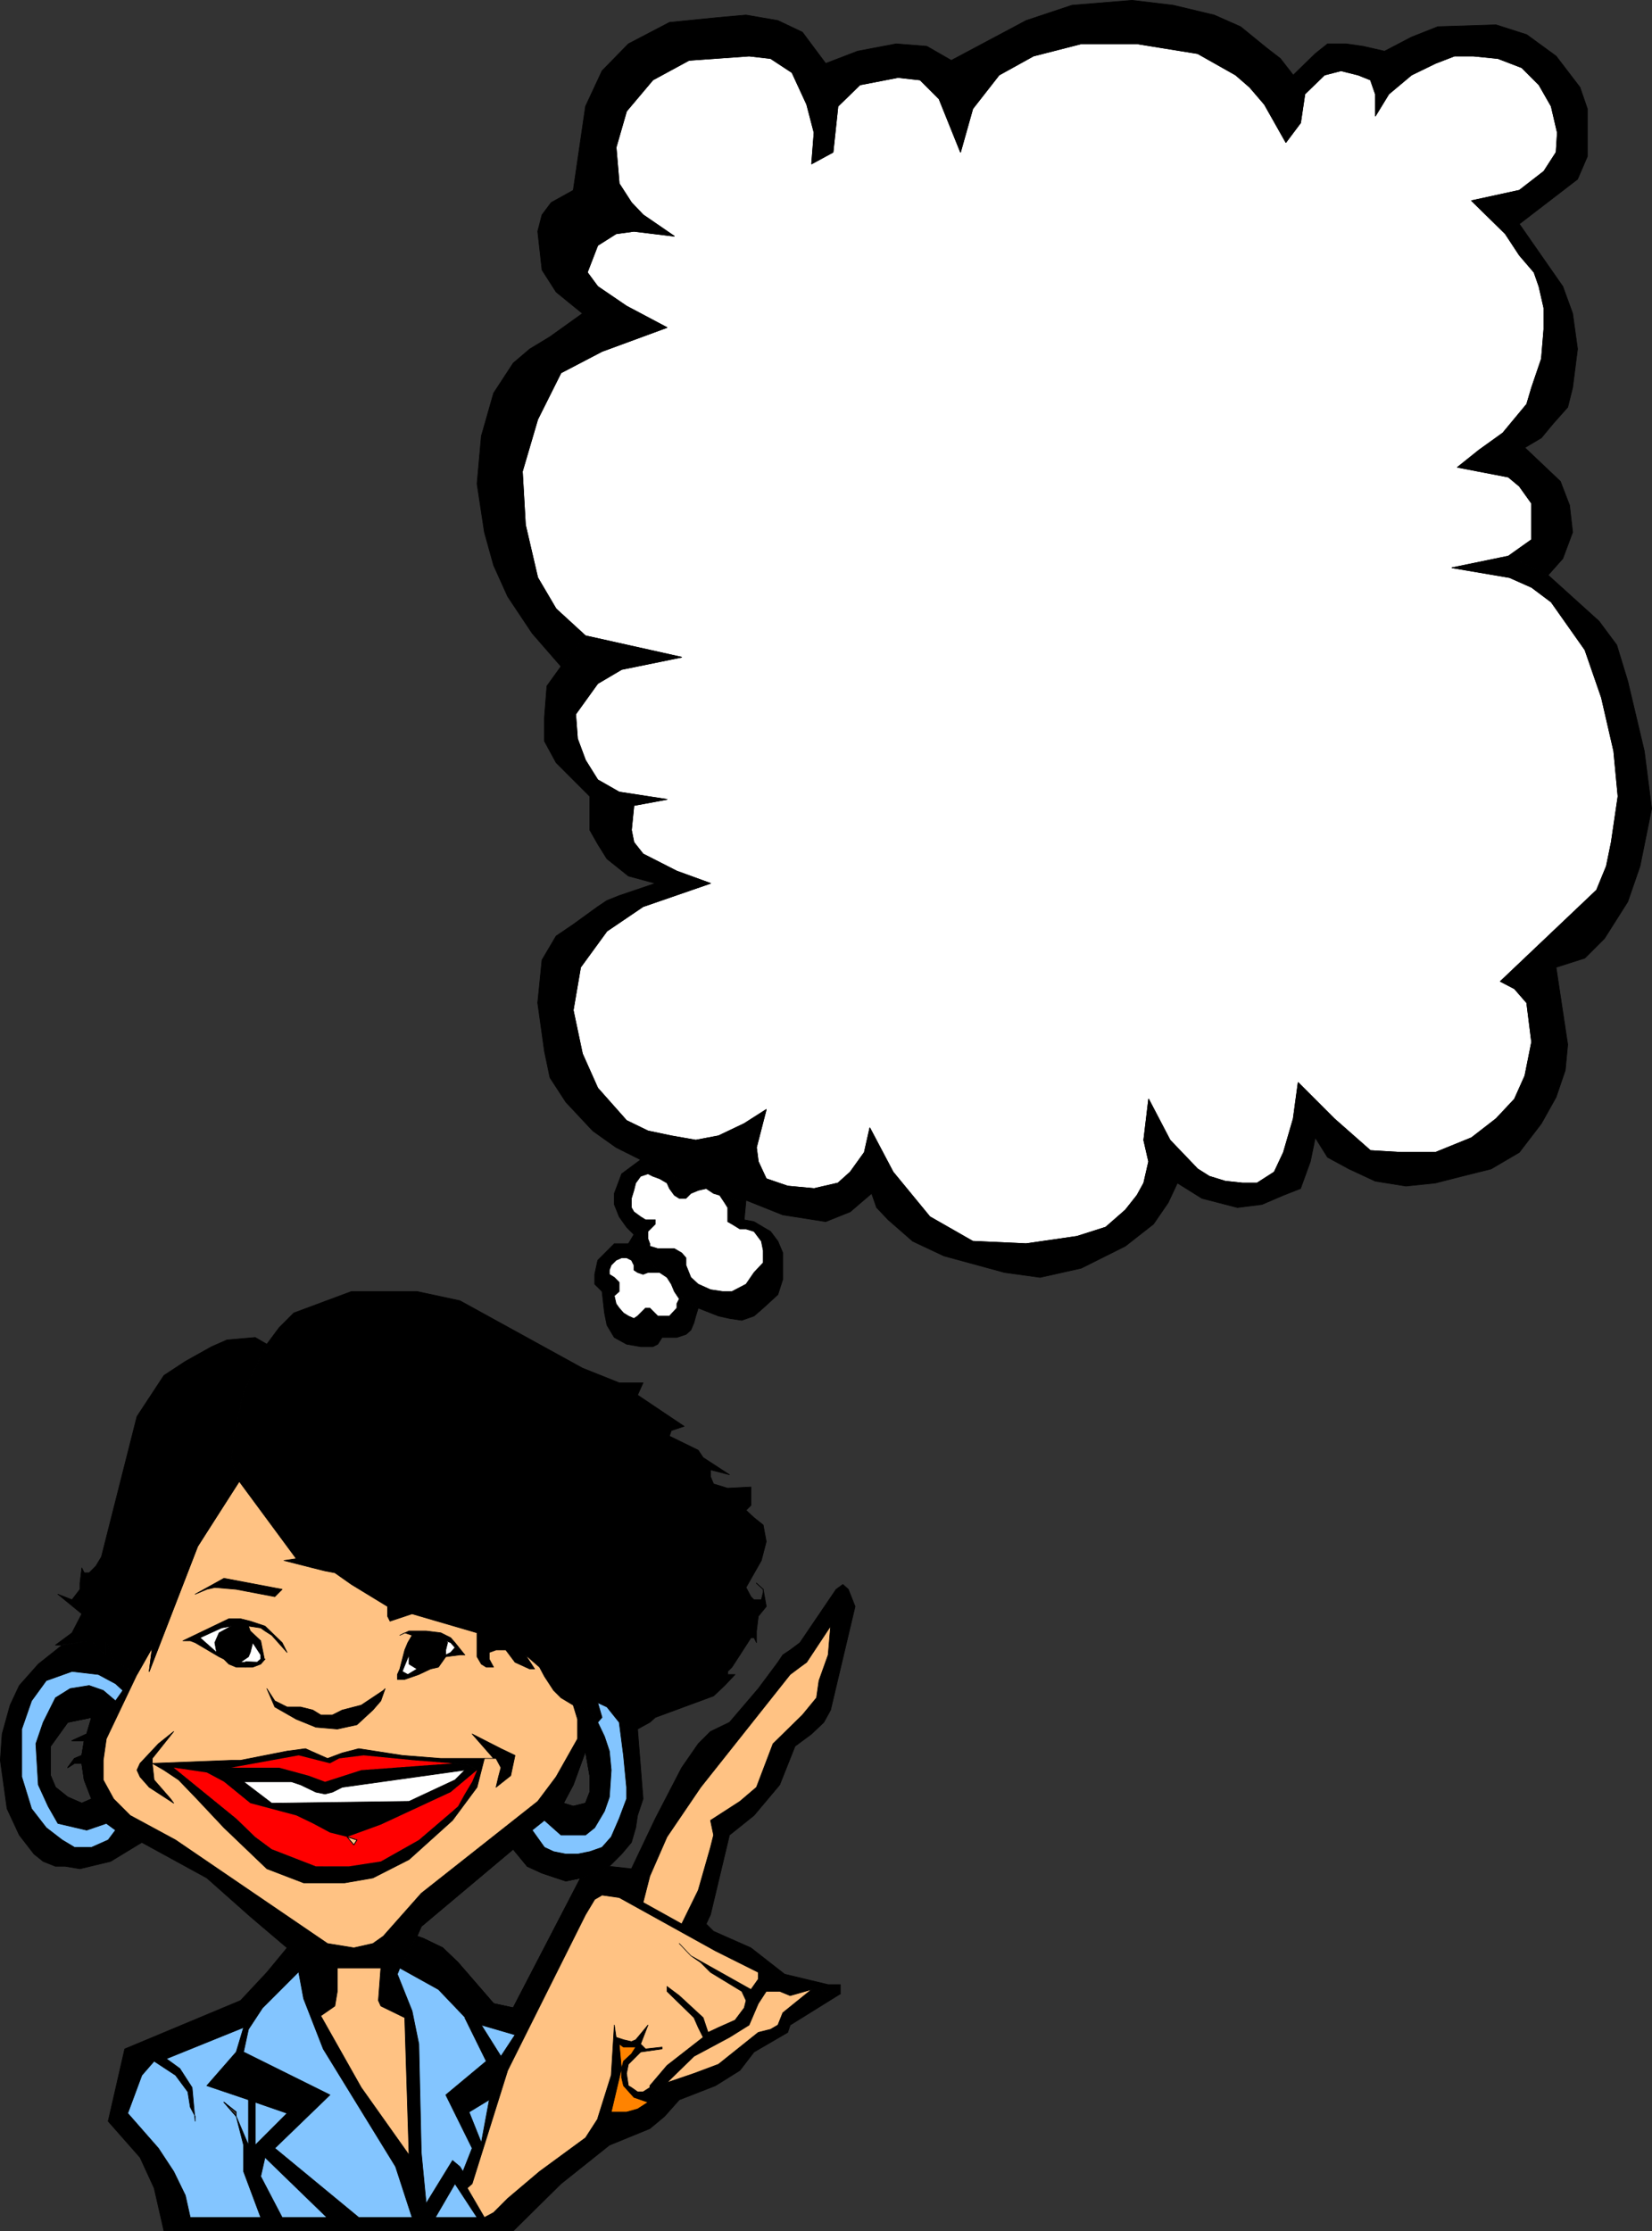
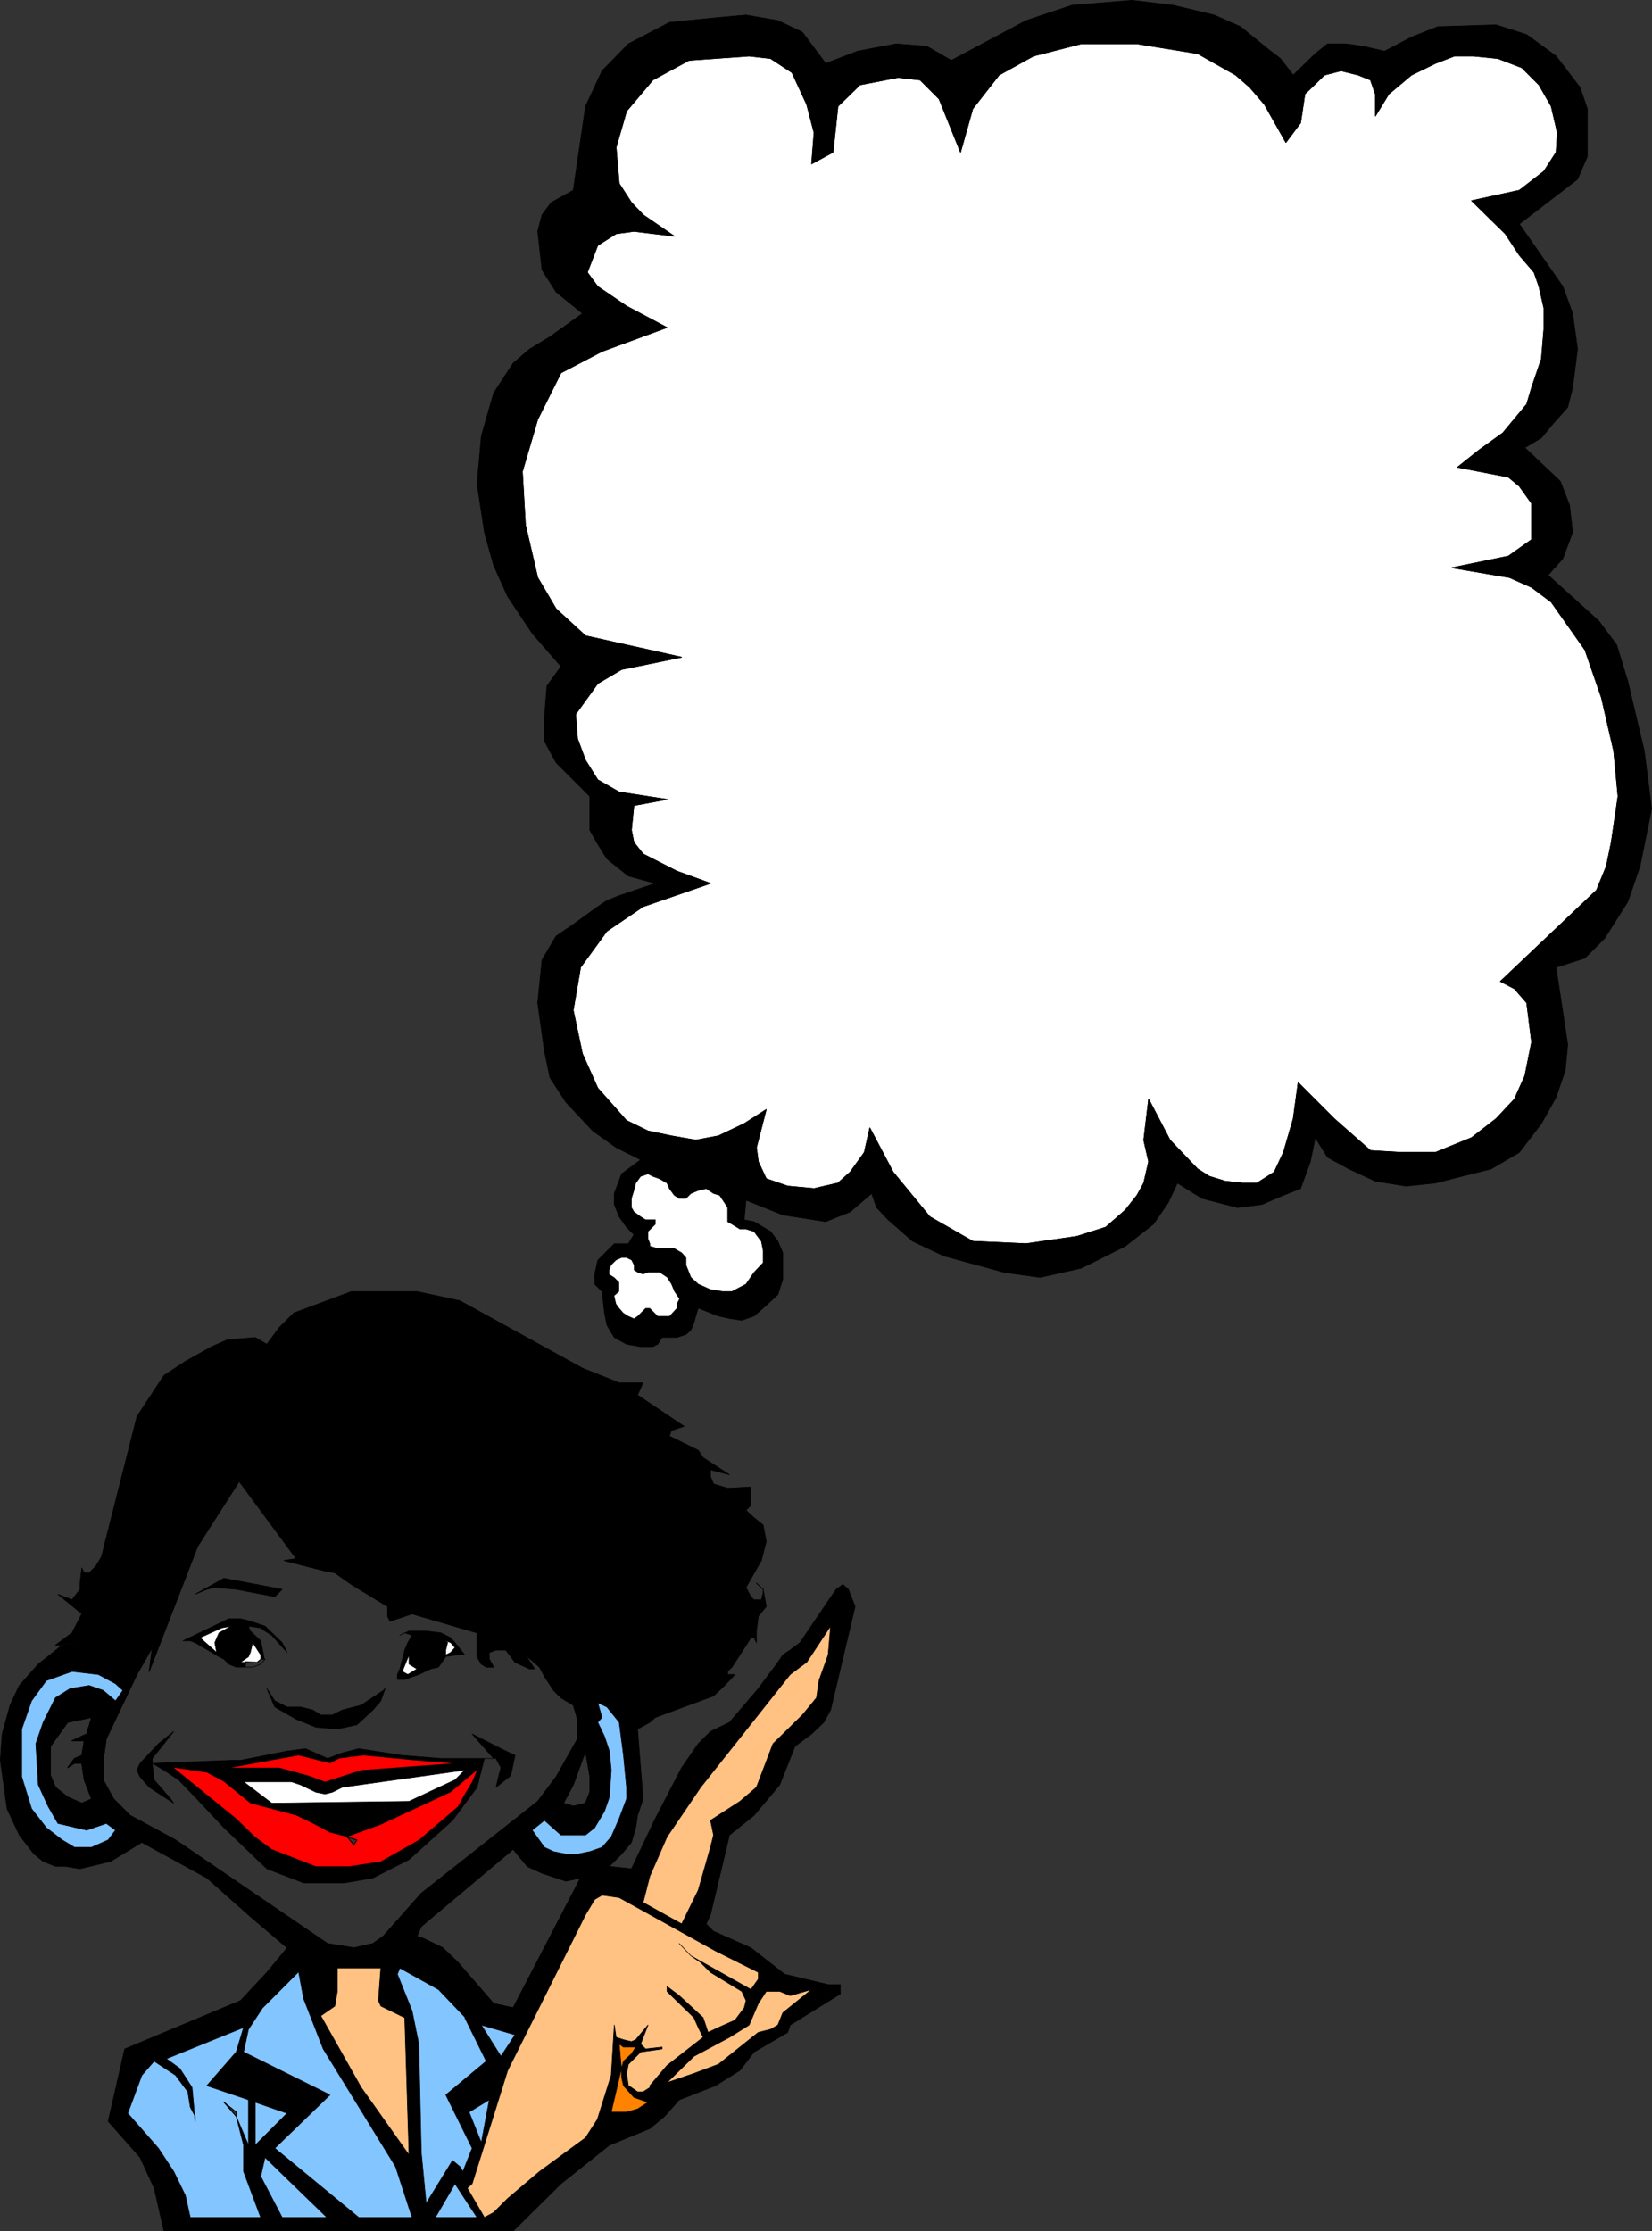
<svg xmlns="http://www.w3.org/2000/svg" xmlns:ns1="http://sodipodi.sourceforge.net/DTD/sodipodi-0.dtd" xmlns:ns2="http://www.inkscape.org/namespaces/inkscape" version="1.0" width="115.263mm" height="155.668mm" id="svg104" ns1:docname="Thinking 2.wmf">
  <rect width="100%" height="100%" fill="#333333" stroke="none" />
  <ns1:namedview id="namedview104" pagecolor="#ffffff" bordercolor="#000000" borderopacity="0.25" ns2:showpageshadow="2" ns2:pageopacity="0.0" ns2:pagecheckerboard="0" ns2:deskcolor="#d1d1d1" ns2:document-units="mm" />
  <defs id="defs1">
    <pattern id="WMFhbasepattern" patternUnits="userSpaceOnUse" width="6" height="6" x="0" y="0" />
  </defs>
  <path style="fill:#ffffff;fill-opacity:1;fill-rule:evenodd;stroke:none" d="m 397.748,146.644 6.14,-4.363 v -9.534 l -3.232,-4.525 -2.909,-2.424 -13.412,-2.585 5.656,-4.525 6.302,-4.525 6.302,-7.595 1.293,-4.363 2.585,-7.595 0.646,-7.756 v -5.656 l -1.293,-5.656 -1.293,-3.717 -3.878,-4.525 -3.717,-5.656 -8.887,-8.726 12.604,-2.747 6.464,-5.009 3.232,-5.009 0.323,-5.171 -1.616,-6.948 -3.232,-5.656 -4.524,-4.525 -6.302,-2.424 -6.463,-0.646 h -5.009 l -5.009,1.939 -6.302,3.07 -5.979,5.009 -3.555,5.817 v -5.817 l -1.293,-3.717 -3.232,-1.293 -4.524,-1.131 -4.363,1.131 -5.171,5.009 -1.131,7.595 -3.878,5.171 -5.656,-10.019 -3.878,-4.525 -3.717,-3.232 -10.018,-5.656 -15.997,-2.585 h -14.704 l -12.604,3.232 -9.049,5.009 -6.948,8.888 -3.232,11.473 -5.656,-14.058 -5.009,-5.009 -5.817,-0.646 -10.018,1.939 -5.817,5.656 -1.293,12.119 -5.656,3.07 0.646,-8.241 -1.939,-7.433 -3.878,-8.403 -5.656,-3.717 -5.656,-0.646 -15.836,1.131 -9.534,5.171 -6.948,8.241 -2.747,9.534 0.808,9.534 3.232,5.009 3.07,3.232 8.241,5.656 -10.665,-1.293 -4.686,0.646 -4.848,3.07 -2.747,7.11 2.747,3.717 7.595,5.171 10.665,5.656 -17.128,6.302 -10.826,5.656 -6.14,12.281 -4.04,13.735 0.808,14.058 3.232,13.897 4.848,8.241 7.756,7.11 25.369,5.656 -15.836,3.232 -6.302,3.717 -5.817,8.08 0.485,6.464 2.101,5.656 3.232,5.171 5.656,3.232 12.604,1.939 -8.726,1.616 -0.646,6.464 0.646,3.232 2.424,3.07 8.887,4.525 8.887,3.232 -17.775,6.14 -9.534,6.464 -6.948,9.534 -1.939,11.311 2.424,11.473 4.04,9.049 7.595,8.564 5.656,2.747 6.14,1.293 6.464,1.131 5.979,-1.131 6.787,-3.232 5.817,-3.717 -2.585,10.019 0.485,3.717 2.101,4.525 5.656,1.939 6.948,0.646 6.302,-1.454 3.232,-2.909 3.717,-5.171 1.454,-6.464 6.14,11.635 9.695,11.796 5.656,3.232 5.656,3.232 14.058,0.646 13.412,-1.939 7.595,-2.424 5.171,-4.525 3.07,-3.878 1.777,-3.232 1.293,-5.656 -1.293,-5.656 1.293,-10.827 5.656,10.827 7.271,7.595 3.07,1.939 4.201,1.293 4.524,0.485 h 3.878 l 4.524,-2.909 2.424,-5.171 2.585,-8.888 1.293,-9.534 9.534,9.534 9.534,8.403 8.079,0.485 h 9.049 l 9.534,-3.878 6.464,-5.009 4.848,-5.171 2.747,-6.14 1.777,-8.888 -1.293,-10.342 -3.232,-3.717 -3.717,-1.939 25.369,-24.077 2.585,-6.302 1.293,-6.302 1.777,-12.119 -1.131,-11.958 -3.232,-14.058 -4.363,-12.604 -8.887,-12.604 -5.171,-3.878 -5.817,-2.585 -15.189,-2.585 z" id="path1" />
  <path style="fill:none;stroke:#000000;stroke-width:0.162px;stroke-linecap:round;stroke-linejoin:round;stroke-miterlimit:4;stroke-dasharray:none;stroke-opacity:1" d="m 397.748,146.644 6.14,-4.363 v -9.534 l -3.232,-4.525 -2.909,-2.424 -13.412,-2.585 5.656,-4.525 6.302,-4.525 6.302,-7.595 1.293,-4.363 2.585,-7.595 0.646,-7.756 v -5.656 l -1.293,-5.656 -1.293,-3.717 -3.878,-4.525 -3.717,-5.656 -8.887,-8.726 12.604,-2.747 6.464,-5.009 3.232,-5.009 0.323,-5.171 -1.616,-6.948 -3.232,-5.656 -4.524,-4.525 -6.302,-2.424 -6.463,-0.646 h -5.009 l -5.009,1.939 -6.302,3.07 -5.979,5.009 -3.555,5.817 v -5.817 l -1.293,-3.717 -3.232,-1.293 -4.524,-1.131 -4.363,1.131 -5.171,5.009 -1.131,7.595 -3.878,5.171 -5.656,-10.019 -3.878,-4.525 -3.717,-3.232 -10.018,-5.656 -15.997,-2.585 h -14.704 l -12.604,3.232 -9.049,5.009 -6.948,8.888 -3.232,11.473 -5.656,-14.058 -5.009,-5.009 -5.817,-0.646 -10.018,1.939 -5.817,5.656 -1.293,12.119 -5.656,3.07 0.646,-8.241 -1.939,-7.433 -3.878,-8.403 -5.656,-3.717 -5.656,-0.646 -15.836,1.131 -9.534,5.171 -6.948,8.241 -2.747,9.534 0.808,9.534 3.232,5.009 3.07,3.232 8.241,5.656 -10.665,-1.293 -4.686,0.646 -4.848,3.07 -2.747,7.11 2.747,3.717 7.595,5.171 10.665,5.656 -17.128,6.302 -10.826,5.656 -6.14,12.281 -4.04,13.735 0.808,14.058 3.232,13.897 4.848,8.241 7.756,7.11 25.369,5.656 -15.836,3.232 -6.302,3.717 -5.817,8.08 0.485,6.464 2.101,5.656 3.232,5.171 5.656,3.232 12.604,1.939 -8.726,1.616 -0.646,6.464 0.646,3.232 2.424,3.07 8.887,4.525 8.887,3.232 -17.775,6.14 -9.534,6.464 -6.948,9.534 -1.939,11.311 2.424,11.473 4.04,9.049 7.595,8.564 5.656,2.747 6.14,1.293 6.464,1.131 5.979,-1.131 6.787,-3.232 5.817,-3.717 -2.585,10.019 0.485,3.717 2.101,4.525 5.656,1.939 6.948,0.646 6.302,-1.454 3.232,-2.909 3.717,-5.171 1.454,-6.464 6.14,11.635 9.695,11.796 5.656,3.232 5.656,3.232 14.058,0.646 13.412,-1.939 7.595,-2.424 5.171,-4.525 3.07,-3.878 1.777,-3.232 1.293,-5.656 -1.293,-5.656 1.293,-10.827 5.656,10.827 7.271,7.595 3.07,1.939 4.201,1.293 4.524,0.485 h 3.878 l 4.524,-2.909 2.424,-5.171 2.585,-8.888 1.293,-9.534 9.534,9.534 9.534,8.403 8.079,0.485 h 9.049 l 9.534,-3.878 6.464,-5.009 4.848,-5.171 2.747,-6.14 1.777,-8.888 -1.293,-10.342 -3.232,-3.717 -3.717,-1.939 25.369,-24.077 2.585,-6.302 1.293,-6.302 1.777,-12.119 -1.131,-11.958 -3.232,-14.058 -4.363,-12.604 -8.887,-12.604 -5.171,-3.878 -5.817,-2.585 -15.189,-2.585 14.866,-3.07 v 0" id="path2" />
  <path style="fill:#000000;fill-opacity:1;fill-rule:evenodd;stroke:none" d="m 408.251,151.653 -10.503,-5.009 -14.866,3.07 15.189,2.585 5.817,2.585 5.171,3.878 8.887,12.604 4.363,12.604 3.232,14.058 1.131,11.958 -1.777,12.119 -1.293,6.302 -2.585,6.302 -25.369,24.077 3.717,1.939 3.232,3.717 1.293,10.342 -1.777,8.888 -2.747,6.14 -4.848,5.171 -6.464,5.009 -9.534,3.878 h -9.049 l -8.079,-0.485 -9.534,-8.403 -9.534,-9.534 -1.293,9.534 -2.585,8.888 -2.424,5.171 -4.524,2.909 h -3.878 l -4.524,-0.485 -4.201,-1.293 -3.07,-1.939 -7.271,-7.595 -5.656,-10.827 -1.293,10.827 1.293,5.656 -1.293,5.656 -1.777,3.232 -3.07,3.878 -5.171,4.525 -7.595,2.424 -13.412,1.939 -14.058,-0.646 -5.656,-3.232 -5.656,-3.232 -9.695,-11.796 -6.14,-11.635 -1.454,6.464 -3.717,5.171 -3.232,2.909 -6.302,1.454 -6.948,-0.646 -5.656,-1.939 -2.101,-4.525 -0.485,-3.717 2.585,-10.019 -5.817,3.717 -6.787,3.232 -5.979,1.131 -6.464,-1.131 -6.14,-1.293 -5.656,-2.747 -7.595,-8.564 -4.04,-9.049 -2.424,-11.473 1.939,-11.311 6.948,-9.534 9.534,-6.464 17.775,-6.14 -8.887,-3.232 -8.887,-4.525 -2.424,-3.07 -0.646,-3.232 0.646,-6.464 8.726,-1.616 -12.604,-1.939 -5.656,-3.232 -3.232,-5.171 -2.101,-5.656 -0.485,-6.464 5.817,-8.08 6.302,-3.717 15.836,-3.232 -25.369,-5.656 -6.463,8.08 -3.717,5.171 -0.646,8.241 v 6.302 l 3.07,5.656 8.887,8.888 v 8.888 l 2.101,3.717 2.424,3.878 5.656,4.525 7.11,1.939 -9.534,3.232 -3.232,1.293 -2.424,1.616 -6.464,4.686 -4.524,3.07 -3.717,6.302 -1.131,11.311 1.777,12.766 1.454,6.948 4.201,6.464 7.11,7.595 6.14,4.363 6.464,3.232 h 1.939 l 3.07,1.131 3.878,3.232 4.363,1.778 h 3.232 l 4.363,3.232 2.585,0.808 1.939,0.485 h 2.424 l 9.695,3.878 11.311,1.778 6.463,-2.585 5.656,-4.848 1.293,3.717 3.07,3.232 6.464,5.656 8.241,3.878 15.997,4.363 9.372,1.293 10.826,-2.424 11.634,-5.817 7.433,-5.817 3.878,-5.656 2.424,-5.171 6.463,4.04 9.372,2.424 6.464,-0.808 5.656,-2.424 4.524,-1.778 2.585,-7.11 1.293,-6.302 3.232,5.171 5.656,3.07 6.948,3.232 8.079,1.293 7.756,-0.808 6.948,-1.778 7.756,-1.939 7.433,-4.363 5.817,-7.595 3.878,-6.948 2.424,-7.11 0.646,-6.787 -3.07,-20.36 7.595,-2.424 5.171,-5.171 6.14,-9.695 3.232,-9.372 3.07,-15.19 -1.939,-15.19 -4.363,-18.421 -2.909,-9.534 -4.686,-6.302 -13.412,-12.119 z" id="path3" />
  <path style="fill:none;stroke:#000000;stroke-width:0.162px;stroke-linecap:round;stroke-linejoin:round;stroke-miterlimit:4;stroke-dasharray:none;stroke-opacity:1" d="m 408.251,151.653 -10.503,-5.009 -14.866,3.07 15.189,2.585 5.817,2.585 5.171,3.878 8.887,12.604 4.363,12.604 3.232,14.058 1.131,11.958 -1.777,12.119 -1.293,6.302 -2.585,6.302 -25.369,24.077 3.717,1.939 3.232,3.717 1.293,10.342 -1.777,8.888 -2.747,6.14 -4.848,5.171 -6.464,5.009 -9.534,3.878 h -9.049 l -8.079,-0.485 -9.534,-8.403 -9.534,-9.534 -1.293,9.534 -2.585,8.888 -2.424,5.171 -4.524,2.909 h -3.878 l -4.524,-0.485 -4.201,-1.293 -3.07,-1.939 -7.271,-7.595 -5.656,-10.827 -1.293,10.827 1.293,5.656 -1.293,5.656 -1.777,3.232 -3.07,3.878 -5.171,4.525 -7.595,2.424 -13.412,1.939 -14.058,-0.646 -5.656,-3.232 -5.656,-3.232 -9.695,-11.796 -6.14,-11.635 -1.454,6.464 -3.717,5.171 -3.232,2.909 -6.302,1.454 -6.948,-0.646 -5.656,-1.939 -2.101,-4.525 -0.485,-3.717 2.585,-10.019 -5.817,3.717 -6.787,3.232 -5.979,1.131 -6.464,-1.131 -6.14,-1.293 -5.656,-2.747 -7.595,-8.564 -4.04,-9.049 -2.424,-11.473 1.939,-11.311 6.948,-9.534 9.534,-6.464 17.775,-6.14 -8.887,-3.232 -8.887,-4.525 -2.424,-3.07 -0.646,-3.232 0.646,-6.464 8.726,-1.616 -12.604,-1.939 -5.656,-3.232 -3.232,-5.171 -2.101,-5.656 -0.485,-6.464 5.817,-8.08 6.302,-3.717 15.836,-3.232 -25.369,-5.656 -6.463,8.08 -3.717,5.171 -0.646,8.241 v 6.302 l 3.07,5.656 8.887,8.888 v 8.888 l 2.101,3.717 2.424,3.878 5.656,4.525 7.11,1.939 -9.534,3.232 -3.232,1.293 -2.424,1.616 -6.464,4.686 -4.524,3.07 -3.717,6.302 -1.131,11.311 1.777,12.766 1.454,6.948 4.201,6.464 7.11,7.595 6.14,4.363 6.464,3.232 h 1.939 l 3.07,1.131 3.878,3.232 4.363,1.778 h 3.232 l 4.363,3.232 2.585,0.808 1.939,0.485 h 2.424 l 9.695,3.878 11.311,1.778 6.463,-2.585 5.656,-4.848 1.293,3.717 3.07,3.232 6.464,5.656 8.241,3.878 15.997,4.363 9.372,1.293 10.826,-2.424 11.634,-5.817 7.433,-5.817 3.878,-5.656 2.424,-5.171 6.463,4.04 9.372,2.424 6.464,-0.808 5.656,-2.424 4.524,-1.778 2.585,-7.11 1.293,-6.302 3.232,5.171 5.656,3.07 6.948,3.232 8.079,1.293 7.756,-0.808 6.948,-1.778 7.756,-1.939 7.433,-4.363 5.817,-7.595 3.878,-6.948 2.424,-7.11 0.646,-6.787 -3.07,-20.36 7.595,-2.424 5.171,-5.171 6.14,-9.695 3.232,-9.372 3.07,-15.19 -1.939,-15.19 -4.363,-18.421 -2.909,-9.534 -4.686,-6.302 -13.412,-12.119 v 0" id="path4" />
  <path style="fill:#000000;fill-opacity:1;fill-rule:evenodd;stroke:none" d="m 408.251,151.653 3.878,-4.363 2.585,-6.948 -0.808,-7.11 -2.424,-6.302 -9.372,-8.888 4.363,-2.585 3.07,-3.717 3.878,-4.363 1.293,-5.171 1.293,-10.18 -1.293,-9.372 -2.585,-7.11 L 400.657,59.062 416.007,47.265 418.593,41.287 V 28.682 l -1.939,-5.656 -6.302,-8.241 -7.756,-5.656 -8.079,-2.585 -15.351,0.485 -6.948,2.747 -7.11,3.717 -5.656,-1.293 -4.524,-0.646 h -4.848 l -3.232,2.585 -5.817,5.656 -3.393,-4.363 -3.555,-2.747 -6.948,-5.656 -6.948,-3.07 -10.826,-2.585 -10.826,-1.293 -15.836,1.293 -12.119,4.04 -19.714,10.503 -6.464,-3.717 -8.079,-0.646 -10.18,1.939 -8.403,3.232 -6.14,-8.241 -6.463,-3.07 -8.403,-1.454 -7.271,0.646 -12.927,1.293 -10.826,5.656 -6.948,7.11 -4.363,9.372 -3.232,22.138 -5.817,3.232 -2.424,3.232 -1.131,4.363 1.131,10.18 3.717,5.817 6.948,5.656 -8.564,6.14 -5.332,3.232 -4.363,3.717 -5.171,7.918 -3.232,11.311 -1.131,12.604 1.939,12.766 2.424,8.726 3.717,8.241 6.464,9.695 7.595,8.726 6.463,-8.08 -7.756,-7.11 -4.848,-8.241 -3.232,-13.897 -0.808,-14.058 4.04,-13.735 6.14,-12.281 10.826,-5.656 17.128,-6.302 -10.665,-5.656 -7.595,-5.171 -2.747,-3.717 2.747,-7.11 4.848,-3.07 4.686,-0.646 10.665,1.293 -8.241,-5.656 -3.07,-3.232 -3.232,-5.009 -0.808,-9.534 2.747,-9.534 6.948,-8.241 9.534,-5.171 15.836,-1.131 5.656,0.646 5.656,3.717 3.878,8.403 1.939,7.433 -0.646,8.241 5.656,-3.07 1.293,-12.119 5.817,-5.656 10.018,-1.939 5.817,0.646 5.009,5.009 5.656,14.058 3.232,-11.473 6.948,-8.888 9.049,-5.009 12.604,-3.232 h 14.704 l 15.997,2.585 10.018,5.656 3.717,3.232 3.878,4.525 5.656,10.019 3.878,-5.171 1.131,-7.595 5.171,-5.009 4.363,-1.131 4.524,1.131 3.232,1.293 1.293,3.717 v 5.817 l 3.555,-5.817 5.979,-5.009 6.302,-3.07 5.009,-1.939 h 5.009 l 6.463,0.646 6.302,2.424 4.524,4.525 3.232,5.656 1.616,6.948 -0.323,5.171 -3.232,5.009 -6.464,5.009 -12.604,2.747 8.887,8.726 3.717,5.656 3.878,4.525 1.293,3.717 1.293,5.656 v 5.656 l -0.646,7.756 -2.585,7.595 -1.293,4.363 -6.302,7.595 -6.302,4.525 -5.656,4.525 13.412,2.585 2.909,2.424 3.232,4.525 v 9.534 l -6.14,4.363 10.503,5.009 z" id="path5" />
  <path style="fill:none;stroke:#000000;stroke-width:0.162px;stroke-linecap:round;stroke-linejoin:round;stroke-miterlimit:4;stroke-dasharray:none;stroke-opacity:1" d="m 408.251,151.653 3.878,-4.363 2.585,-6.948 -0.808,-7.11 -2.424,-6.302 -9.372,-8.888 4.363,-2.585 3.07,-3.717 3.878,-4.363 1.293,-5.171 1.293,-10.18 -1.293,-9.372 -2.585,-7.11 L 400.657,59.062 416.007,47.265 418.593,41.287 V 28.682 l -1.939,-5.656 -6.302,-8.241 -7.756,-5.656 -8.079,-2.585 -15.351,0.485 -6.948,2.747 -7.11,3.717 -5.656,-1.293 -4.524,-0.646 h -4.848 l -3.232,2.585 -5.817,5.656 -3.393,-4.363 -3.555,-2.747 -6.948,-5.656 -6.948,-3.07 -10.826,-2.585 -10.826,-1.293 -15.836,1.293 -12.119,4.04 -19.714,10.503 -6.464,-3.717 -8.079,-0.646 -10.18,1.939 -8.403,3.232 -6.14,-8.241 -6.463,-3.07 -8.403,-1.454 -7.271,0.646 -12.927,1.293 -10.826,5.656 -6.948,7.11 -4.363,9.372 -3.232,22.138 -5.817,3.232 -2.424,3.232 -1.131,4.363 1.131,10.18 3.717,5.817 6.948,5.656 -8.564,6.14 -5.332,3.232 -4.363,3.717 -5.171,7.918 -3.232,11.311 -1.131,12.604 1.939,12.766 2.424,8.726 3.717,8.241 6.464,9.695 7.595,8.726 6.463,-8.08 -7.756,-7.11 -4.848,-8.241 -3.232,-13.897 -0.808,-14.058 4.04,-13.735 6.14,-12.281 10.826,-5.656 17.128,-6.302 -10.665,-5.656 -7.595,-5.171 -2.747,-3.717 2.747,-7.11 4.848,-3.07 4.686,-0.646 10.665,1.293 -8.241,-5.656 -3.07,-3.232 -3.232,-5.009 -0.808,-9.534 2.747,-9.534 6.948,-8.241 9.534,-5.171 15.836,-1.131 5.656,0.646 5.656,3.717 3.878,8.403 1.939,7.433 -0.646,8.241 5.656,-3.07 1.293,-12.119 5.817,-5.656 10.018,-1.939 5.817,0.646 5.009,5.009 5.656,14.058 3.232,-11.473 6.948,-8.888 9.049,-5.009 12.604,-3.232 h 14.704 l 15.997,2.585 10.018,5.656 3.717,3.232 3.878,4.525 5.656,10.019 3.878,-5.171 1.131,-7.595 5.171,-5.009 4.363,-1.131 4.524,1.131 3.232,1.293 1.293,3.717 v 5.817 l 3.555,-5.817 5.979,-5.009 6.302,-3.07 5.009,-1.939 h 5.009 l 6.463,0.646 6.302,2.424 4.524,4.525 3.232,5.656 1.616,6.948 -0.323,5.171 -3.232,5.009 -6.464,5.009 -12.604,2.747 8.887,8.726 3.717,5.656 3.878,4.525 1.293,3.717 1.293,5.656 v 5.656 l -0.646,7.756 -2.585,7.595 -1.293,4.363 -6.302,7.595 -6.302,4.525 -5.656,4.525 13.412,2.585 2.909,2.424 3.232,4.525 v 9.534 l -6.14,4.363 10.503,5.009 v 0" id="path6" />
  <path style="fill:#000000;fill-opacity:1;fill-rule:evenodd;stroke:none" d="m 168.94,305.811 -5.009,3.717 -1.939,5.171 v 2.909 l 1.293,3.232 1.939,2.747 1.939,1.939 -1.454,2.424 1.939,2.424 1.939,2.585 2.585,0.646 1.777,1.939 1.939,1.293 1.131,1.778 3.878,4.363 3.232,1.939 5.332,2.101 2.909,0.646 3.232,0.485 3.232,-1.131 2.424,-2.101 3.878,-3.555 1.293,-4.04 v -6.948 l -1.293,-3.07 -1.939,-2.585 -1.939,-1.131 -2.424,-1.454 -2.585,-0.485 0.485,-5.171 h -2.424 l -1.939,-0.485 -2.585,-0.808 1.293,1.939 0.808,1.293 v 3.717 l 1.131,0.646 2.101,1.293 h 1.616 l 2.101,0.646 1.939,2.585 0.485,2.424 v 3.232 l -2.424,2.585 -2.101,3.07 -3.717,1.939 h -2.424 l -3.232,-0.485 -3.232,-1.454 -1.939,-1.778 -1.293,-3.232 v -1.939 l -1.131,-1.293 -1.939,-1.131 h -4.363 l -2.101,-0.646 v -0.646 l -0.485,-1.293 v -1.939 l 1.939,-1.939 v -1.131 h -2.585 l -1.293,-0.808 -1.777,-1.293 -0.646,-1.131 v -2.424 l 0.646,-2.101 0.485,-1.939 1.293,-1.778 1.939,-0.646 1.293,0.646 1.777,0.646 1.939,1.131 0.646,1.454 1.293,1.778 1.293,0.808 h 1.777 l 1.293,-1.293 1.939,-0.808 2.101,-0.485 1.939,1.293 1.616,0.485 -4.363,-3.232 h -3.232 l -4.363,-1.778 -3.878,-3.232 -3.07,-1.131 z" id="path7" />
  <path style="fill:none;stroke:#000000;stroke-width:0.162px;stroke-linecap:round;stroke-linejoin:round;stroke-miterlimit:4;stroke-dasharray:none;stroke-opacity:1" d="m 168.94,305.811 -5.009,3.717 -1.939,5.171 v 2.909 l 1.293,3.232 1.939,2.747 1.939,1.939 -1.454,2.424 1.939,2.424 1.939,2.585 2.585,0.646 1.777,1.939 1.939,1.293 1.131,1.778 3.878,4.363 3.232,1.939 5.332,2.101 2.909,0.646 3.232,0.485 3.232,-1.131 2.424,-2.101 3.878,-3.555 1.293,-4.04 v -6.948 l -1.293,-3.07 -1.939,-2.585 -1.939,-1.131 -2.424,-1.454 -2.585,-0.485 0.485,-5.171 h -2.424 l -1.939,-0.485 -2.585,-0.808 1.293,1.939 0.808,1.293 v 3.717 l 1.131,0.646 2.101,1.293 h 1.616 l 2.101,0.646 1.939,2.585 0.485,2.424 v 3.232 l -2.424,2.585 -2.101,3.07 -3.717,1.939 h -2.424 l -3.232,-0.485 -3.232,-1.454 -1.939,-1.778 -1.293,-3.232 v -1.939 l -1.131,-1.293 -1.939,-1.131 h -4.363 l -2.101,-0.646 v -0.646 l -0.485,-1.293 v -1.939 l 1.939,-1.939 v -1.131 h -2.585 l -1.293,-0.808 -1.777,-1.293 -0.646,-1.131 v -2.424 l 0.646,-2.101 0.485,-1.939 1.293,-1.778 1.939,-0.646 1.293,0.646 1.777,0.646 1.939,1.131 0.646,1.454 1.293,1.778 1.293,0.808 h 1.777 l 1.293,-1.293 1.939,-0.808 2.101,-0.485 1.939,1.293 1.616,0.485 -4.363,-3.232 h -3.232 l -4.363,-1.778 -3.878,-3.232 -3.07,-1.131 h -1.939 v 0" id="path8" />
  <path style="fill:#ffffff;fill-opacity:1;fill-rule:evenodd;stroke:none" d="m 189.785,315.183 -1.616,-0.485 -1.939,-1.293 -2.101,0.485 -1.939,0.808 -1.293,1.293 h -1.777 l -1.293,-0.808 -1.293,-1.778 -0.646,-1.454 -1.939,-1.131 -1.777,-0.646 -1.293,-0.646 -1.939,0.646 -1.293,1.778 -0.485,1.939 -0.646,2.101 v 2.424 l 0.646,1.131 1.777,1.293 1.293,0.808 h 2.585 v 1.131 l -1.939,1.939 v 1.939 l 0.485,1.293 v 0.646 l 2.101,0.646 h 4.363 l 1.939,1.131 1.131,1.293 v 1.939 l 1.293,3.232 1.939,1.778 3.232,1.454 3.232,0.485 h 2.424 l 3.717,-1.939 2.101,-3.07 2.424,-2.585 v -3.232 l -0.485,-2.424 -1.939,-2.585 -2.101,-0.646 h -1.616 l -2.101,-1.293 -1.131,-0.646 v -3.717 l -0.808,-1.293 -1.293,-1.939 z" id="path9" />
  <path style="fill:none;stroke:#000000;stroke-width:0.162px;stroke-linecap:round;stroke-linejoin:round;stroke-miterlimit:4;stroke-dasharray:none;stroke-opacity:1" d="m 189.785,315.183 -1.616,-0.485 -1.939,-1.293 -2.101,0.485 -1.939,0.808 -1.293,1.293 h -1.777 l -1.293,-0.808 -1.293,-1.778 -0.646,-1.454 -1.939,-1.131 -1.777,-0.646 -1.293,-0.646 -1.939,0.646 -1.293,1.778 -0.485,1.939 -0.646,2.101 v 2.424 l 0.646,1.131 1.777,1.293 1.293,0.808 h 2.585 v 1.131 l -1.939,1.939 v 1.939 l 0.485,1.293 v 0.646 l 2.101,0.646 h 4.363 l 1.939,1.131 1.131,1.293 v 1.939 l 1.293,3.232 1.939,1.778 3.232,1.454 3.232,0.485 h 2.424 l 3.717,-1.939 2.101,-3.07 2.424,-2.585 v -3.232 l -0.485,-2.424 -1.939,-2.585 -2.101,-0.646 h -1.616 l -2.101,-1.293 -1.131,-0.646 v -3.717 l -0.808,-1.293 -1.293,-1.939 v 0" id="path10" />
  <path style="fill:#000000;fill-opacity:1;fill-rule:evenodd;stroke:none" d="m 165.708,327.949 h -3.717 l -4.363,4.363 -0.808,3.717 v 2.585 l 1.939,1.939 0.646,5.656 0.646,3.232 1.939,3.232 3.232,1.778 3.717,0.646 h 3.232 l 1.293,-0.646 1.131,-1.778 h 3.878 l 2.424,-0.808 1.293,-1.131 0.808,-1.939 0.485,-1.778 0.646,-2.101 -3.232,-1.939 -3.878,-4.363 0.808,1.939 1.293,1.939 -0.646,1.293 v 1.131 l -1.939,2.101 h -3.07 l -2.101,-2.101 h -1.131 l -2.101,2.101 -0.97,0.646 -1.454,-0.646 -1.293,-0.808 -1.131,-1.293 -0.808,-1.131 -0.485,-2.101 1.293,-1.131 v -2.424 l -1.293,-1.293 -1.293,-0.808 v -1.131 l 0.485,-1.293 1.293,-1.293 1.454,-0.646 h 1.293 l 1.293,0.646 0.646,1.293 v 1.293 l 0.97,0.646 1.454,0.485 1.293,-0.485 h 3.07 l -1.777,-1.939 -2.585,-0.646 -1.939,-2.585 z" id="path11" />
  <path style="fill:none;stroke:#000000;stroke-width:0.162px;stroke-linecap:round;stroke-linejoin:round;stroke-miterlimit:4;stroke-dasharray:none;stroke-opacity:1" d="m 165.708,327.949 h -3.717 l -4.363,4.363 -0.808,3.717 v 2.585 l 1.939,1.939 0.646,5.656 0.646,3.232 1.939,3.232 3.232,1.778 3.717,0.646 h 3.232 l 1.293,-0.646 1.131,-1.778 h 3.878 l 2.424,-0.808 1.293,-1.131 0.808,-1.939 0.485,-1.778 0.646,-2.101 -3.232,-1.939 -3.878,-4.363 0.808,1.939 1.293,1.939 -0.646,1.293 v 1.131 l -1.939,2.101 h -3.07 l -2.101,-2.101 h -1.131 l -2.101,2.101 -0.97,0.646 -1.454,-0.646 -1.293,-0.808 -1.131,-1.293 -0.808,-1.131 -0.485,-2.101 1.293,-1.131 v -2.424 l -1.293,-1.293 -1.293,-0.808 v -1.131 l 0.485,-1.293 1.293,-1.293 1.454,-0.646 h 1.293 l 1.293,0.646 0.646,1.293 v 1.293 l 0.97,0.646 1.454,0.485 1.293,-0.485 h 3.07 l -1.777,-1.939 -2.585,-0.646 -1.939,-2.585 -1.939,-2.424 v 0" id="path12" />
  <path style="fill:#ffffff;fill-opacity:1;fill-rule:evenodd;stroke:none" d="m 173.949,335.544 h -3.07 l -1.293,0.485 -1.454,-0.485 -0.97,-0.646 v -1.293 l -0.646,-1.293 -1.293,-0.646 h -1.293 l -1.454,0.646 -1.293,1.293 -0.485,1.293 v 1.131 l 1.293,0.808 1.293,1.293 v 2.424 l -1.293,1.131 0.485,2.101 0.808,1.131 1.131,1.293 1.293,0.808 1.454,0.646 0.97,-0.646 2.101,-2.101 h 1.131 l 2.101,2.101 h 3.07 l 1.939,-2.101 v -1.131 l 0.646,-1.293 -1.293,-1.939 -0.808,-1.939 -1.131,-1.778 z" id="path13" />
-   <path style="fill:none;stroke:#000000;stroke-width:0.162px;stroke-linecap:round;stroke-linejoin:round;stroke-miterlimit:4;stroke-dasharray:none;stroke-opacity:1" d="m 173.949,335.544 h -3.07 l -1.293,0.485 -1.454,-0.485 -0.97,-0.646 v -1.293 l -0.646,-1.293 -1.293,-0.646 h -1.293 l -1.454,0.646 -1.293,1.293 -0.485,1.293 v 1.131 l 1.293,0.808 1.293,1.293 v 2.424 l -1.293,1.131 0.485,2.101 0.808,1.131 1.131,1.293 1.293,0.808 1.454,0.646 0.97,-0.646 2.101,-2.101 h 1.131 l 2.101,2.101 h 3.07 l 1.939,-2.101 v -1.131 l 0.646,-1.293 -1.293,-1.939 -0.808,-1.939 -1.131,-1.778 -1.939,-1.293 v 0" id="path14" />
  <path style="fill:#000000;fill-opacity:1;fill-rule:evenodd;stroke:none" d="m 221.456,525.737 -7.433,-1.131 -7.595,6.14 -1.293,3.232 -1.939,1.131 -3.232,0.808 -10.503,8.403 -6.464,2.424 -7.11,2.424 -3.07,2.424 -1.939,2.747 -2.747,1.778 -2.909,0.808 h -4.04 l -3.555,1.778 -3.232,5.009 -12.119,8.888 -8.403,7.11 -3.717,3.717 -2.424,1.293 H 50.173 l -1.293,-5.817 -3.07,-6.302 -4.04,-6.14 -8.079,-9.211 3.717,-10.019 3.232,-3.717 5.656,3.717 3.232,4.363 0.646,4.04 1.293,2.424 v 1.293 l -0.808,-8.888 -3.232,-5.009 -3.555,-2.585 20.36,-8.241 -1.939,6.464 -7.756,8.888 10.988,3.717 1.777,0.646 8.403,2.909 -8.403,8.403 v -11.311 l -1.777,-0.646 v 11.958 l -3.232,-7.595 1.939,7.595 v 6.948 l 4.524,12.119 h 5.656 l -5.656,-10.827 1.131,-5.009 16.482,15.836 h 8.241 l -22.138,-18.26 14.543,-14.058 -22.784,-11.311 1.293,-5.979 3.717,-5.656 9.534,-9.372 -3.07,-6.464 -5.332,6.464 -6.948,7.433 -30.54,12.766 -4.363,19.068 8.403,9.534 3.717,8.08 2.585,11.311 h 92.105 l 12.604,-12.443 12.765,-10.18 10.665,-4.363 3.878,-3.232 3.878,-4.363 9.534,-3.717 6.464,-4.04 3.717,-4.848 8.887,-5.171 0.646,-1.939 13.25,-8.241 v 0 z" id="path15" />
  <path style="fill:none;stroke:#000000;stroke-width:0.162px;stroke-linecap:round;stroke-linejoin:round;stroke-miterlimit:4;stroke-dasharray:none;stroke-opacity:1" d="m 221.456,525.737 -7.433,-1.131 -7.595,6.14 -1.293,3.232 -1.939,1.131 -3.232,0.808 -10.503,8.403 -6.464,2.424 -7.11,2.424 -3.07,2.424 -1.939,2.747 -2.747,1.778 -2.909,0.808 h -4.04 l -3.555,1.778 -3.232,5.009 -12.119,8.888 -8.403,7.11 -3.717,3.717 -2.424,1.293 H 50.173 l -1.293,-5.817 -3.07,-6.302 -4.04,-6.14 -8.079,-9.211 3.717,-10.019 3.232,-3.717 5.656,3.717 3.232,4.363 0.646,4.04 1.293,2.424 v 1.293 l -0.808,-8.888 -3.232,-5.009 -3.555,-2.585 20.36,-8.241 -1.939,6.464 -7.756,8.888 10.988,3.717 1.777,0.646 8.403,2.909 -8.403,8.403 v -11.311 l -1.777,-0.646 v 11.958 l -3.232,-7.595 1.939,7.595 v 6.948 l 4.524,12.119 h 5.656 l -5.656,-10.827 1.131,-5.009 16.482,15.836 h 8.241 l -22.138,-18.26 14.543,-14.058 -22.784,-11.311 1.293,-5.979 3.717,-5.656 9.534,-9.372 -3.07,-6.464 -5.332,6.464 -6.948,7.433 -30.54,12.766 -4.363,19.068 8.403,9.534 3.717,8.08 2.585,11.311 h 92.105 l 12.604,-12.443 12.765,-10.18 10.665,-4.363 3.878,-3.232 3.878,-4.363 9.534,-3.717 6.464,-4.04 3.717,-4.848 8.887,-5.171 0.646,-1.939 13.25,-8.241 v 0" id="path16" />
  <path style="fill:#000000;fill-opacity:1;fill-rule:evenodd;stroke:none" d="m 168.132,455.768 -2.424,-0.323 -2.424,-1.293 1.131,8.726 0.808,8.403 v 3.07 l -1.939,5.171 -2.101,4.848 -2.424,2.747 -3.232,1.131 -3.232,0.646 h -3.07 l -3.232,-0.646 -2.424,-1.131 -3.232,-4.525 3.232,-2.585 5.009,-4.525 2.585,-4.848 3.232,-8.888 1.131,6.464 v 4.363 l -1.131,2.909 -3.232,0.808 -2.585,-0.808 -5.009,4.525 4.363,3.878 h 6.463 l 2.424,-1.939 2.585,-4.363 1.293,-3.717 0.485,-7.11 -0.485,-5.009 -1.293,-3.878 -1.777,-3.717 -2.101,-2.747 -2.424,-1.293 -1.939,-0.485 1.131,3.717 v 5.171 l -5.656,10.019 -4.848,6.464 -30.702,24.239 -10.018,11.311 -2.747,1.939 -5.009,1.131 -6.948,-1.131 -40.074,-27.309 -11.957,-6.464 -4.363,-4.363 -2.747,-5.009 v -5.171 l 0.808,-5.656 8.079,-16.967 -6.14,-4.04 -1.939,-4.363 v 3.717 l -3.878,-4.201 -7.756,1.131 -6.302,5.009 -5.009,5.656 -2.424,5.171 -2.101,7.595 -0.485,6.948 1.777,12.766 3.232,6.948 3.878,5.009 2.424,1.939 3.232,1.293 h 2.585 l 3.878,0.646 8.079,-1.939 8.241,-5.009 -6.948,-3.232 -1.939,2.585 -4.363,1.939 h -4.524 l -3.232,-1.939 -4.201,-3.232 -3.878,-5.009 -2.585,-8.403 v -12.604 l 2.585,-7.433 3.878,-5.332 6.787,-2.424 6.948,0.808 4.524,2.424 1.939,1.778 -1.939,2.747 -3.232,-2.747 -3.717,-1.293 -5.009,0.808 -3.878,2.424 -3.232,6.464 -1.939,5.656 0.646,10.827 2.585,5.656 2.585,4.525 7.595,1.778 5.171,-1.778 -3.878,-6.464 -2.585,1.131 -3.717,-1.616 -3.232,-2.585 -1.293,-3.07 v -7.756 l 4.524,-6.302 6.302,-1.293 -1.293,4.363 -3.878,1.778 h 3.232 l -0.646,3.878 -1.939,0.808 -1.777,2.424 1.777,-1.131 h 1.939 l 0.646,4.363 1.939,5.009 3.878,6.464 2.424,1.778 6.948,3.232 17.128,9.372 11.473,10.18 9.695,8.241 3.07,6.464 1.293,6.948 5.171,13.25 19.067,31.025 3.555,-3.07 -12.604,-17.775 -10.665,-18.906 3.717,-2.585 0.646,-3.878 v -6.14 h 11.473 l -0.646,8.564 0.646,1.454 6.302,3.07 1.131,36.196 -3.555,3.07 4.363,13.412 3.717,-3.717 -1.293,-13.412 -0.646,-28.602 -1.777,-8.726 -3.878,-9.695 0.646,-1.616 4.524,-8.403 1.131,-2.585 24.238,-20.36 3.717,4.525 3.878,1.778 6.302,2.101 3.878,-0.808 3.717,-1.293 3.878,-1.778 3.232,-3.232 2.585,-3.07 1.131,-3.878 0.485,-3.232 1.454,-4.363 -1.454,-18.421 v 0 z" id="path17" />
  <path style="fill:none;stroke:#000000;stroke-width:0.162px;stroke-linecap:round;stroke-linejoin:round;stroke-miterlimit:4;stroke-dasharray:none;stroke-opacity:1" d="m 168.132,455.768 -2.424,-0.323 -2.424,-1.293 1.131,8.726 0.808,8.403 v 3.07 l -1.939,5.171 -2.101,4.848 -2.424,2.747 -3.232,1.131 -3.232,0.646 h -3.07 l -3.232,-0.646 -2.424,-1.131 -3.232,-4.525 3.232,-2.585 5.009,-4.525 2.585,-4.848 3.232,-8.888 1.131,6.464 v 4.363 l -1.131,2.909 -3.232,0.808 -2.585,-0.808 -5.009,4.525 4.363,3.878 h 6.463 l 2.424,-1.939 2.585,-4.363 1.293,-3.717 0.485,-7.11 -0.485,-5.009 -1.293,-3.878 -1.777,-3.717 -2.101,-2.747 -2.424,-1.293 -1.939,-0.485 1.131,3.717 v 5.171 l -5.656,10.019 -4.848,6.464 -30.702,24.239 -10.018,11.311 -2.747,1.939 -5.009,1.131 -6.948,-1.131 -40.074,-27.309 -11.957,-6.464 -4.363,-4.363 -2.747,-5.009 v -5.171 l 0.808,-5.656 8.079,-16.967 -6.14,-4.04 -1.939,-4.363 v 3.717 l -3.878,-4.201 -7.756,1.131 -6.302,5.009 -5.009,5.656 -2.424,5.171 -2.101,7.595 -0.485,6.948 1.777,12.766 3.232,6.948 3.878,5.009 2.424,1.939 3.232,1.293 h 2.585 l 3.878,0.646 8.079,-1.939 8.241,-5.009 -6.948,-3.232 -1.939,2.585 -4.363,1.939 h -4.524 l -3.232,-1.939 -4.201,-3.232 -3.878,-5.009 -2.585,-8.403 v -12.604 l 2.585,-7.433 3.878,-5.332 6.787,-2.424 6.948,0.808 4.524,2.424 1.939,1.778 -1.939,2.747 -3.232,-2.747 -3.717,-1.293 -5.009,0.808 -3.878,2.424 -3.232,6.464 -1.939,5.656 0.646,10.827 2.585,5.656 2.585,4.525 7.595,1.778 5.171,-1.778 -3.878,-6.464 -2.585,1.131 -3.717,-1.616 -3.232,-2.585 -1.293,-3.07 v -7.756 l 4.524,-6.302 6.302,-1.293 -1.293,4.363 -3.878,1.778 h 3.232 l -0.646,3.878 -1.939,0.808 -1.777,2.424 1.777,-1.131 h 1.939 l 0.646,4.363 1.939,5.009 3.878,6.464 2.424,1.778 6.948,3.232 17.128,9.372 11.473,10.18 9.695,8.241 3.07,6.464 1.293,6.948 5.171,13.25 19.067,31.025 3.555,-3.07 -12.604,-17.775 -10.665,-18.906 3.717,-2.585 0.646,-3.878 v -6.14 h 11.473 l -0.646,8.564 0.646,1.454 6.302,3.07 1.131,36.196 -3.555,3.07 4.363,13.412 3.717,-3.717 -1.293,-13.412 -0.646,-28.602 -1.777,-8.726 -3.878,-9.695 0.646,-1.616 4.524,-8.403 1.131,-2.585 24.238,-20.36 3.717,4.525 3.878,1.778 6.302,2.101 3.878,-0.808 3.717,-1.293 3.878,-1.778 3.232,-3.232 2.585,-3.07 1.131,-3.878 0.485,-3.232 1.454,-4.363 -1.454,-18.421 v 0" id="path18" />
  <path style="fill:#000000;fill-opacity:1;fill-rule:evenodd;stroke:none" d="m 160.699,492.126 -3.878,1.778 -3.717,1.293 -17.775,34.257 -5.171,-1.131 -9.372,-10.827 -4.04,-3.878 -5.009,-2.424 -1.777,-0.646 -4.524,8.403 10.18,5.656 6.948,7.433 4.363,1.939 8.887,2.585 -3.717,5.656 -5.171,-8.241 -4.363,-1.939 5.656,11.473 -10.665,8.888 6.948,14.058 2.424,-1.454 -3.232,-8.08 5.332,-3.232 -2.101,11.311 -2.424,1.454 -2.424,6.14 -0.808,-1.293 -1.939,-1.616 -6.948,11.311 -3.717,3.717 h 6.14 l 5.171,-8.888 5.817,8.888 h 1.939 l -4.524,-7.756 1.293,-1.131 9.372,-29.894 20.522,-41.044 2.424,-4.04 1.939,-1.131 4.524,0.646 25.369,14.058 11.311,5.656 v 1.778 l -1.939,2.747 -15.836,-8.888 2.585,1.778 2.585,2.585 8.241,5.009 1.131,2.424 -0.485,1.939 -2.424,3.232 -4.363,1.939 -2.747,1.293 -1.293,-3.878 -6.302,-5.817 -3.232,-2.424 v 1.293 l 7.11,6.948 1.131,2.585 0.646,1.293 0.646,1.293 -9.534,7.433 -4.524,5.332 v 0.485 l -1.777,1.131 h -1.454 l -1.616,-1.131 -0.808,-0.485 -0.485,-3.232 0.485,-2.424 3.232,-3.232 5.656,-0.808 v -0.485 l -4.363,0.485 -1.293,-1.293 1.939,-5.009 -3.232,3.878 -1.131,0.485 -2.101,-0.485 -1.939,-0.646 -0.485,-3.232 -0.808,13.25 -3.555,11.473 3.555,-1.778 2.747,-10.988 -0.646,-6.948 1.131,0.808 h 3.232 l -1.131,1.778 -2.101,1.939 -0.485,2.424 v 1.939 l 0.485,2.101 2.747,3.07 3.717,1.293 1.939,-2.747 3.07,-2.424 7.11,-6.948 9.372,-5.009 5.171,-3.232 2.424,-5.656 2.101,-3.232 h 3.555 l 2.747,1.131 5.656,-1.616 7.595,1.131 v -2.424 h -3.232 l -11.473,-2.747 -8.887,-6.948 -9.857,-4.363 -1.939,-1.939 1.131,-2.424 5.009,-21.007 6.464,-5.171 6.787,-8.08 4.04,-10.18 4.363,-3.232 3.232,-3.07 1.777,-3.232 6.464,-27.309 -1.777,-4.525 -1.454,-1.293 -3.232,10.988 -0.646,7.595 -2.424,6.787 -0.646,4.525 -3.717,4.525 -7.756,7.595 -4.363,11.473 -4.363,3.717 -7.756,5.009 0.808,3.878 -0.808,3.232 -3.232,11.311 -4.363,8.888 -10.18,-5.656 1.777,-6.948 4.524,-10.342 8.887,-13.089 23.592,-29.733 2.585,-1.939 1.777,-1.293 6.302,-9.534 3.232,-10.988 -1.777,1.293 -9.534,14.058 -2.585,1.939 -1.939,1.293 -1.293,1.939 -5.171,6.948 -7.595,8.888 -5.009,2.424 -3.232,3.232 -4.363,6.302 -6.948,13.412 -6.302,13.25 z" id="path19" />
  <path style="fill:none;stroke:#000000;stroke-width:0.162px;stroke-linecap:round;stroke-linejoin:round;stroke-miterlimit:4;stroke-dasharray:none;stroke-opacity:1" d="m 160.699,492.126 -3.878,1.778 -3.717,1.293 -17.775,34.257 -5.171,-1.131 -9.372,-10.827 -4.04,-3.878 -5.009,-2.424 -1.777,-0.646 -4.524,8.403 10.18,5.656 6.948,7.433 4.363,1.939 8.887,2.585 -3.717,5.656 -5.171,-8.241 -4.363,-1.939 5.656,11.473 -10.665,8.888 6.948,14.058 2.424,-1.454 -3.232,-8.08 5.332,-3.232 -2.101,11.311 -2.424,1.454 -2.424,6.14 -0.808,-1.293 -1.939,-1.616 -6.948,11.311 -3.717,3.717 h 6.14 l 5.171,-8.888 5.817,8.888 h 1.939 l -4.524,-7.756 1.293,-1.131 9.372,-29.894 20.522,-41.044 2.424,-4.04 1.939,-1.131 4.524,0.646 25.369,14.058 11.311,5.656 v 1.778 l -1.939,2.747 -15.836,-8.888 2.585,1.778 2.585,2.585 8.241,5.009 1.131,2.424 -0.485,1.939 -2.424,3.232 -4.363,1.939 -2.747,1.293 -1.293,-3.878 -6.302,-5.817 -3.232,-2.424 v 1.293 l 7.11,6.948 1.131,2.585 0.646,1.293 0.646,1.293 -9.534,7.433 -4.524,5.332 v 0.485 l -1.777,1.131 h -1.454 l -1.616,-1.131 -0.808,-0.485 -0.485,-3.232 0.485,-2.424 3.232,-3.232 5.656,-0.808 v -0.485 l -4.363,0.485 -1.293,-1.293 1.939,-5.009 -3.232,3.878 -1.131,0.485 -2.101,-0.485 -1.939,-0.646 -0.485,-3.232 -0.808,13.25 -3.555,11.473 3.555,-1.778 2.747,-10.988 -0.646,-6.948 1.131,0.808 h 3.232 l -1.131,1.778 -2.101,1.939 -0.485,2.424 v 1.939 l 0.485,2.101 2.747,3.07 3.717,1.293 1.939,-2.747 3.07,-2.424 7.11,-6.948 9.372,-5.009 5.171,-3.232 2.424,-5.656 2.101,-3.232 h 3.555 l 2.747,1.131 5.656,-1.616 7.595,1.131 v -2.424 h -3.232 l -11.473,-2.747 -8.887,-6.948 -9.857,-4.363 -1.939,-1.939 1.131,-2.424 5.009,-21.007 6.464,-5.171 6.787,-8.08 4.04,-10.18 4.363,-3.232 3.232,-3.07 1.777,-3.232 6.464,-27.309 -1.777,-4.525 -1.454,-1.293 -3.232,10.988 -0.646,7.595 -2.424,6.787 -0.646,4.525 -3.717,4.525 -7.756,7.595 -4.363,11.473 -4.363,3.717 -7.756,5.009 0.808,3.878 -0.808,3.232 -3.232,11.311 -4.363,8.888 -10.18,-5.656 1.777,-6.948 4.524,-10.342 8.887,-13.089 23.592,-29.733 2.585,-1.939 1.777,-1.293 6.302,-9.534 3.232,-10.988 -1.777,1.293 -9.534,14.058 -2.585,1.939 -1.939,1.293 -1.293,1.939 -5.171,6.948 -7.595,8.888 -5.009,2.424 -3.232,3.232 -4.363,6.302 -6.948,13.412 -6.302,13.25 -5.817,-0.646 v 0" id="path20" />
  <path style="fill:#000000;fill-opacity:1;fill-rule:evenodd;stroke:none" d="m 201.257,419.087 v 0.808 l -0.485,1.939 h -1.939 l -0.808,-0.808 -1.293,-2.424 4.04,-7.11 1.293,-5.009 -0.808,-4.363 -2.424,-1.939 -2.101,-1.939 1.293,-1.293 v -4.848 l -6.14,0.323 -3.717,-1.131 -0.808,-1.939 v -1.778 l 5.009,1.293 -6.948,-4.525 -1.293,-1.939 -7.595,-3.717 0.485,-1.454 3.393,-1.131 -12.281,-8.241 1.454,-3.232 h -6.302 l -9.695,-3.878 -32.318,-17.775 -11.311,-2.424 H 92.671 l -15.189,5.656 -3.878,3.878 -3.232,4.363 -6.14,12.604 -2.585,11.635 -0.646,5.656 2.101,6.302 15.028,20.36 -3.232,0.485 7.595,1.939 3.232,0.808 2.585,0.485 4.363,3.07 9.534,5.817 v 2.585 l 0.646,1.293 5.817,-1.939 17.128,5.009 v 6.302 l 1.131,1.939 1.293,0.808 h 1.939 l -1.131,-2.101 v -1.778 l 1.777,-0.646 h 2.585 l 2.424,3.232 3.878,1.778 h 1.293 l -2.424,-3.717 3.717,3.232 1.293,2.424 2.424,3.717 1.939,1.939 3.232,1.939 1.939,0.485 2.424,1.293 2.101,2.747 1.131,-1.293 -1.131,-3.878 2.424,1.131 3.232,4.04 2.424,1.293 2.424,0.485 3.232,-1.778 1.454,-1.293 15.351,-5.656 2.909,-2.747 2.747,-2.909 h -1.939 v -0.808 l 1.131,-1.131 2.101,-3.232 2.909,-4.525 h 0.808 l 0.646,1.293 v -3.07 l 0.485,-3.878 2.101,-2.585 -0.808,-4.525 z" id="path21" />
  <path style="fill:none;stroke:#000000;stroke-width:0.162px;stroke-linecap:round;stroke-linejoin:round;stroke-miterlimit:4;stroke-dasharray:none;stroke-opacity:1" d="m 201.257,419.087 v 0.808 l -0.485,1.939 h -1.939 l -0.808,-0.808 -1.293,-2.424 4.04,-7.11 1.293,-5.009 -0.808,-4.363 -2.424,-1.939 -2.101,-1.939 1.293,-1.293 v -4.848 l -6.14,0.323 -3.717,-1.131 -0.808,-1.939 v -1.778 l 5.009,1.293 -6.948,-4.525 -1.293,-1.939 -7.595,-3.717 0.485,-1.454 3.393,-1.131 -12.281,-8.241 1.454,-3.232 h -6.302 l -9.695,-3.878 -32.318,-17.775 -11.311,-2.424 H 92.671 l -15.189,5.656 -3.878,3.878 -3.232,4.363 -6.14,12.604 -2.585,11.635 -0.646,5.656 2.101,6.302 15.028,20.36 -3.232,0.485 7.595,1.939 3.232,0.808 2.585,0.485 4.363,3.07 9.534,5.817 v 2.585 l 0.646,1.293 5.817,-1.939 17.128,5.009 v 6.302 l 1.131,1.939 1.293,0.808 h 1.939 l -1.131,-2.101 v -1.778 l 1.777,-0.646 h 2.585 l 2.424,3.232 3.878,1.778 h 1.293 l -2.424,-3.717 3.717,3.232 1.293,2.424 2.424,3.717 1.939,1.939 3.232,1.939 1.939,0.485 2.424,1.293 2.101,2.747 1.131,-1.293 -1.131,-3.878 2.424,1.131 3.232,4.04 2.424,1.293 2.424,0.485 3.232,-1.778 1.454,-1.293 15.351,-5.656 2.909,-2.747 2.747,-2.909 h -1.939 v -0.808 l 1.131,-1.131 2.101,-3.232 2.909,-4.525 h 0.808 l 0.646,1.293 v -3.07 l 0.485,-3.878 2.101,-2.585 -0.808,-4.525 v 0" id="path22" />
-   <path style="fill:#ffc283;fill-opacity:1;fill-rule:evenodd;stroke:none" d="m 62.938,390.647 -10.826,17.129 -12.765,32.965 0.808,-6.302 -4.04,7.11 -8.079,16.967 -0.808,5.656 v 5.171 l 2.747,5.009 4.363,4.363 11.957,6.464 40.074,27.309 6.948,1.131 5.009,-1.131 2.747,-1.939 10.018,-11.311 30.702,-24.239 4.848,-6.464 5.656,-10.019 v -5.171 l -1.131,-3.717 -3.232,-1.939 -1.939,-1.939 -2.424,-3.717 -1.293,-2.424 -3.717,-3.232 2.424,3.717 h -1.293 l -3.878,-1.778 -2.424,-3.232 h -2.585 l -1.777,0.646 v 1.778 l 1.131,2.101 h -1.939 l -1.293,-0.808 -1.131,-1.939 v -6.302 l -17.128,-5.009 -5.817,1.939 -0.646,-1.293 v -2.585 l -9.534,-5.817 -4.363,-3.07 -2.585,-0.485 -3.232,-0.808 -7.595,-1.939 3.232,-0.485 -15.028,-20.36 v 0 z" id="path23" />
  <path style="fill:none;stroke:#000000;stroke-width:0.162px;stroke-linecap:round;stroke-linejoin:round;stroke-miterlimit:4;stroke-dasharray:none;stroke-opacity:1" d="m 62.938,390.647 -10.826,17.129 -12.765,32.965 0.808,-6.302 -4.04,7.11 -8.079,16.967 -0.808,5.656 v 5.171 l 2.747,5.009 4.363,4.363 11.957,6.464 40.074,27.309 6.948,1.131 5.009,-1.131 2.747,-1.939 10.018,-11.311 30.702,-24.239 4.848,-6.464 5.656,-10.019 v -5.171 l -1.131,-3.717 -3.232,-1.939 -1.939,-1.939 -2.424,-3.717 -1.293,-2.424 -3.717,-3.232 2.424,3.717 h -1.293 l -3.878,-1.778 -2.424,-3.232 h -2.585 l -1.777,0.646 v 1.778 l 1.131,2.101 h -1.939 l -1.293,-0.808 -1.131,-1.939 v -6.302 l -17.128,-5.009 -5.817,1.939 -0.646,-1.293 v -2.585 l -9.534,-5.817 -4.363,-3.07 -2.585,-0.485 -3.232,-0.808 -7.595,-1.939 3.232,-0.485 -15.028,-20.36 v 0" id="path24" />
  <path style="fill:#000000;fill-opacity:1;fill-rule:evenodd;stroke:none" d="m 16.401,433.63 7.756,-0.97 3.878,4.201 v -3.717 l 1.939,4.363 6.14,4.04 4.04,-7.11 -0.808,6.302 12.765,-32.965 10.988,-17.129 -2.101,-6.302 0.646,-5.656 2.585,-11.635 6.14,-12.604 -3.07,-1.778 -7.433,0.646 -4.04,1.778 -6.948,3.878 -5.656,3.717 -7.11,10.827 -9.372,37.004 -1.454,2.424 -1.777,1.778 h -1.293 l -0.646,-1.293 -0.485,4.04 v 1.616 l -2.101,2.747 -3.717,-1.454 6.302,5.171 -2.585,5.009 -4.363,3.232 h 1.777 v 0 z" id="path25" />
  <path style="fill:none;stroke:#000000;stroke-width:0.162px;stroke-linecap:round;stroke-linejoin:round;stroke-miterlimit:4;stroke-dasharray:none;stroke-opacity:1" d="m 16.401,433.63 7.756,-0.97 3.878,4.201 v -3.717 l 1.939,4.363 6.14,4.04 4.04,-7.11 -0.808,6.302 12.765,-32.965 10.988,-17.129 -2.101,-6.302 0.646,-5.656 2.585,-11.635 6.14,-12.604 -3.07,-1.778 -7.433,0.646 -4.04,1.778 -6.948,3.878 -5.656,3.717 -7.11,10.827 -9.372,37.004 -1.454,2.424 -1.777,1.778 h -1.293 l -0.646,-1.293 -0.485,4.04 v 1.616 l -2.101,2.747 -3.717,-1.454 6.302,5.171 -2.585,5.009 -4.363,3.232 h 1.777 v 0" id="path26" />
  <path style="fill:#000000;fill-opacity:1;fill-rule:evenodd;stroke:none" d="m 40.155,464.978 3.07,1.778 3.878,2.585 4.363,4.525 7.595,8.08 11.311,10.827 9.695,3.717 h 10.826 l 7.433,-1.293 9.534,-4.848 11.473,-10.342 6.463,-8.726 1.939,-7.595 h -11.473 l -10.18,-0.808 -11.473,-1.778 -4.363,1.131 -3.878,1.454 0.646,1.293 2.424,-1.293 6.464,-0.808 13.25,1.293 10.18,0.808 4.363,0.485 2.101,1.293 -1.293,3.07 -1.939,3.232 -1.777,3.232 -1.454,1.293 -8.887,7.595 -10.018,5.656 -8.403,1.293 H 83.298 l -11.634,-4.525 -4.363,-3.232 -5.009,-4.848 -16.482,-13.412 7.595,0.646 7.595,-0.646 17.775,-3.232 8.241,2.101 -0.646,-1.293 -5.817,-2.585 -4.848,0.646 -12.281,2.424 H 60.999 l -20.845,0.808 z" id="path27" />
  <path style="fill:none;stroke:#000000;stroke-width:0.162px;stroke-linecap:round;stroke-linejoin:round;stroke-miterlimit:4;stroke-dasharray:none;stroke-opacity:1" d="m 40.155,464.978 3.07,1.778 3.878,2.585 4.363,4.525 7.595,8.08 11.311,10.827 9.695,3.717 h 10.826 l 7.433,-1.293 9.534,-4.848 11.473,-10.342 6.463,-8.726 1.939,-7.595 h -11.473 l -10.18,-0.808 -11.473,-1.778 -4.363,1.131 -3.878,1.454 0.646,1.293 2.424,-1.293 6.464,-0.808 13.25,1.293 10.18,0.808 4.363,0.485 2.101,1.293 -1.293,3.07 -1.939,3.232 -1.777,3.232 -1.454,1.293 -8.887,7.595 -10.018,5.656 -8.403,1.293 H 83.298 l -11.634,-4.525 -4.363,-3.232 -5.009,-4.848 -16.482,-13.412 7.595,0.646 7.595,-0.646 17.775,-3.232 8.241,2.101 -0.646,-1.293 -5.817,-2.585 -4.848,0.646 -12.281,2.424 H 60.999 l -20.845,0.808 v 0" id="path28" />
  <path style="fill:#ffc283;fill-opacity:1;fill-rule:evenodd;stroke:none" d="m 157.629,558.54 3.555,-11.311 0.808,-13.25 0.485,3.232 1.939,0.646 2.101,0.485 1.131,-0.485 3.232,-3.878 -1.939,5.009 1.293,1.293 4.363,-0.485 v 0.485 l -5.656,0.808 -3.232,3.232 -0.485,2.424 0.485,3.232 0.808,0.485 1.616,1.131 h 1.454 l 1.777,-1.131 v -0.485 l 4.524,-5.332 9.534,-7.433 -0.646,-1.293 -0.646,-1.293 -1.131,-2.585 -7.11,-6.948 v -1.293 l 3.232,2.424 6.302,5.817 1.293,3.878 2.747,-1.293 4.363,-1.939 2.424,-3.232 0.485,-1.939 -1.131,-2.424 -8.241,-5.009 -2.585,-2.585 -2.585,-1.778 -3.07,-3.232 3.07,3.232 15.836,8.888 1.939,-2.747 v -1.778 l -11.311,-5.656 -25.369,-14.058 -4.524,-0.646 -1.939,1.131 -2.424,4.04 -20.522,41.044 -9.372,29.894 -1.293,1.131 4.524,7.756 2.424,-1.293 3.717,-3.717 8.403,-7.11 12.119,-8.888 3.232,-5.009 v 0 z" id="path29" />
  <path style="fill:none;stroke:#000000;stroke-width:0.162px;stroke-linecap:round;stroke-linejoin:round;stroke-miterlimit:4;stroke-dasharray:none;stroke-opacity:1" d="m 157.629,558.54 3.555,-11.311 0.808,-13.25 0.485,3.232 1.939,0.646 2.101,0.485 1.131,-0.485 3.232,-3.878 -1.939,5.009 1.293,1.293 4.363,-0.485 v 0.485 l -5.656,0.808 -3.232,3.232 -0.485,2.424 0.485,3.232 0.808,0.485 1.616,1.131 h 1.454 l 1.777,-1.131 v -0.485 l 4.524,-5.332 9.534,-7.433 -0.646,-1.293 -0.646,-1.293 -1.131,-2.585 -7.11,-6.948 v -1.293 l 3.232,2.424 6.302,5.817 1.293,3.878 2.747,-1.293 4.363,-1.939 2.424,-3.232 0.485,-1.939 -1.131,-2.424 -8.241,-5.009 -2.585,-2.585 -2.585,-1.778 -3.07,-3.232 3.07,3.232 15.836,8.888 1.939,-2.747 v -1.778 l -11.311,-5.656 -25.369,-14.058 -4.524,-0.646 -1.939,1.131 -2.424,4.04 -20.522,41.044 -9.372,29.894 -1.293,1.131 4.524,7.756 2.424,-1.293 3.717,-3.717 8.403,-7.11 12.119,-8.888 3.232,-5.009 v 0" id="path30" />
  <path style="fill:#000000;fill-opacity:1;fill-rule:evenodd;stroke:none" d="m 119.333,464.978 -24.077,1.778 -9.534,3.07 -4.363,-1.616 -7.756,-2.101 H 60.999 l -7.595,0.646 -7.595,-0.646 8.726,1.293 4.524,2.424 6.948,5.656 12.119,3.232 4.363,2.101 4.524,2.424 4.524,1.131 8.887,-3.232 18.421,-8.564 6.948,-5.817 h -3.232 l -2.585,2.585 -12.119,5.656 -36.196,0.485 -7.433,-5.656 h 12.604 l 2.424,0.808 4.04,1.939 2.424,0.485 1.939,-0.485 2.585,-1.293 32.318,-4.525 h 3.232 l -2.101,-1.293 -4.363,-0.485 z" id="path31" />
  <path style="fill:none;stroke:#000000;stroke-width:0.162px;stroke-linecap:round;stroke-linejoin:round;stroke-miterlimit:4;stroke-dasharray:none;stroke-opacity:1" d="m 119.333,464.978 -24.077,1.778 -9.534,3.07 -4.363,-1.616 -7.756,-2.101 H 60.999 l -7.595,0.646 -7.595,-0.646 8.726,1.293 4.524,2.424 6.948,5.656 12.119,3.232 4.363,2.101 4.524,2.424 4.524,1.131 8.887,-3.232 18.421,-8.564 6.948,-5.817 h -3.232 l -2.585,2.585 -12.119,5.656 -36.196,0.485 -7.433,-5.656 h 12.604 l 2.424,0.808 4.04,1.939 2.424,0.485 1.939,-0.485 2.585,-1.293 32.318,-4.525 h 3.232 l -2.101,-1.293 -4.363,-0.485 v 0" id="path32" />
  <path style="fill:#ff0000;fill-opacity:1;fill-rule:evenodd;stroke:none" d="m 45.81,466.11 16.482,13.412 5.009,4.848 4.363,3.232 11.634,4.525 h 8.726 l 8.403,-1.293 10.018,-5.656 8.887,-7.595 1.454,-1.293 1.777,-3.232 1.939,-3.232 1.293,-3.07 -6.948,5.817 -18.421,8.564 -8.887,3.232 2.585,0.808 -0.808,1.293 -1.777,-2.101 -4.524,-1.131 -4.524,-2.424 -4.363,-2.101 -12.119,-3.232 -6.948,-5.656 -4.524,-2.424 -8.726,-1.293 z" id="path33" />
  <path style="fill:#ffc283;fill-opacity:1;fill-rule:evenodd;stroke:none" d="m 219.032,428.782 -0.646,7.595 -2.424,6.787 -0.646,4.525 -3.717,4.525 -7.756,7.595 -4.363,11.473 -4.363,3.717 -7.756,5.009 0.808,3.878 -0.808,3.232 -3.232,11.311 -4.363,8.888 -10.18,-5.656 1.777,-6.948 4.524,-10.342 8.887,-13.089 23.592,-29.733 2.585,-1.939 1.777,-1.293 z" id="path34" />
  <path style="fill:none;stroke:#000000;stroke-width:0.162px;stroke-linecap:round;stroke-linejoin:round;stroke-miterlimit:4;stroke-dasharray:none;stroke-opacity:1" d="m 219.032,428.782 -0.646,7.595 -2.424,6.787 -0.646,4.525 -3.717,4.525 -7.756,7.595 -4.363,11.473 -4.363,3.717 -7.756,5.009 0.808,3.878 -0.808,3.232 -3.232,11.311 -4.363,8.888 -10.18,-5.656 1.777,-6.948 4.524,-10.342 8.887,-13.089 23.592,-29.733 2.585,-1.939 1.777,-1.293 6.302,-9.534 v 0" id="path35" />
  <path style="fill:#83c5ff;fill-opacity:1;fill-rule:evenodd;stroke:none" d="m 78.774,519.919 -9.534,9.534 -3.717,5.656 -1.293,5.979 22.784,11.311 -14.543,14.058 22.138,18.26 h 14.058 l -4.363,-13.412 -19.067,-31.025 -5.171,-13.25 -1.293,-6.948 v 0 z" id="path36" />
  <path style="fill:none;stroke:#000000;stroke-width:0.162px;stroke-linecap:round;stroke-linejoin:round;stroke-miterlimit:4;stroke-dasharray:none;stroke-opacity:1" d="m 78.774,519.919 -9.534,9.534 -3.717,5.656 -1.293,5.979 22.784,11.311 -14.543,14.058 22.138,18.26 h 14.058 l -4.363,-13.412 -19.067,-31.025 -5.171,-13.25 -1.293,-6.948 v 0" id="path37" />
  <path style="fill:#83c5ff;fill-opacity:1;fill-rule:evenodd;stroke:none" d="m 122.564,531.877 -6.948,-7.272 -10.18,-5.656 -0.646,1.616 3.878,9.695 1.777,8.726 0.646,28.602 1.293,13.412 6.948,-11.311 1.939,1.616 0.808,1.293 2.424,-6.14 -6.948,-14.058 10.665,-8.888 -5.656,-11.473 v 0 z" id="path38" />
  <path style="fill:none;stroke:#000000;stroke-width:0.162px;stroke-linecap:round;stroke-linejoin:round;stroke-miterlimit:4;stroke-dasharray:none;stroke-opacity:1" d="m 122.564,531.877 -6.948,-7.272 -10.18,-5.656 -0.646,1.616 3.878,9.695 1.777,8.726 0.646,28.602 1.293,13.412 6.948,-11.311 1.939,1.616 0.808,1.293 2.424,-6.14 -6.948,-14.058 10.665,-8.888 -5.656,-11.473 v 0" id="path39" />
  <path style="fill:#ffffff;fill-opacity:1;fill-rule:evenodd;stroke:none" d="m 122.564,466.756 -2.585,2.585 -12.119,5.656 -36.196,0.485 -7.433,-5.656 h 12.604 l 2.424,0.808 4.04,1.939 2.424,0.485 1.939,-0.485 2.585,-1.293 z" id="path40" />
  <path style="fill:none;stroke:#000000;stroke-width:0.162px;stroke-linecap:round;stroke-linejoin:round;stroke-miterlimit:4;stroke-dasharray:none;stroke-opacity:1" d="m 122.564,466.756 -2.585,2.585 -12.119,5.656 -36.196,0.485 -7.433,-5.656 h 12.604 l 2.424,0.808 4.04,1.939 2.424,0.485 1.939,-0.485 2.585,-1.293 32.318,-4.525 v 0" id="path41" />
  <path style="fill:#ff0000;fill-opacity:1;fill-rule:evenodd;stroke:none" d="m 87.015,464.978 -8.241,-2.101 -17.775,3.232 h 12.604 l 7.756,2.101 4.363,1.616 9.534,-3.07 24.077,-1.778 -10.18,-0.808 -13.25,-1.293 -6.464,0.808 -2.424,1.293 z" id="path42" />
  <path style="fill:#83c5ff;fill-opacity:1;fill-rule:evenodd;stroke:none" d="m 65.524,553.692 -10.988,-3.717 7.756,-8.888 1.939,-6.464 -20.36,8.241 3.555,2.585 3.232,5.009 0.808,8.888 v -1.293 l -1.293,-2.424 -0.646,-4.04 -3.232,-4.363 -5.656,-3.717 -3.232,3.717 -3.717,10.019 8.079,9.211 4.04,6.14 3.07,6.302 1.293,5.817 h 18.583 l -4.524,-12.119 v -6.948 l -1.939,-7.595 -3.232,-3.717 3.232,2.585 v 1.131 l 3.232,7.595 z" id="path43" />
  <path style="fill:none;stroke:#000000;stroke-width:0.162px;stroke-linecap:round;stroke-linejoin:round;stroke-miterlimit:4;stroke-dasharray:none;stroke-opacity:1" d="m 65.524,553.692 -10.988,-3.717 7.756,-8.888 1.939,-6.464 -20.36,8.241 3.555,2.585 3.232,5.009 0.808,8.888 v -1.293 l -1.293,-2.424 -0.646,-4.04 -3.232,-4.363 -5.656,-3.717 -3.232,3.717 -3.717,10.019 8.079,9.211 4.04,6.14 3.07,6.302 1.293,5.817 h 18.583 l -4.524,-12.119 v -6.948 l -1.939,-7.595 -3.232,-3.717 3.232,2.585 v 1.131 l 3.232,7.595 v -11.958 0" id="path44" />
  <path style="fill:#ffc283;fill-opacity:1;fill-rule:evenodd;stroke:none" d="m 107.86,568.235 -1.131,-36.196 -6.302,-3.07 -0.646,-1.454 0.646,-8.564 H 88.954 v 6.14 l -0.646,3.878 -3.717,2.585 10.665,18.906 12.604,17.775 z" id="path45" />
  <path style="fill:none;stroke:#000000;stroke-width:0.162px;stroke-linecap:round;stroke-linejoin:round;stroke-miterlimit:4;stroke-dasharray:none;stroke-opacity:1" d="m 107.86,568.235 -1.131,-36.196 -6.302,-3.07 -0.646,-1.454 0.646,-8.564 H 88.954 v 6.14 l -0.646,3.878 -3.717,2.585 10.665,18.906 12.604,17.775 v 0" id="path46" />
  <path style="fill:#83c5ff;fill-opacity:1;fill-rule:evenodd;stroke:none" d="m 28.035,480.814 -5.171,1.778 -7.595,-1.778 -2.585,-4.525 -2.585,-5.656 -0.646,-10.827 1.939,-5.656 3.232,-6.464 3.878,-2.424 5.009,-0.808 3.717,1.293 3.232,2.747 1.939,-2.747 -1.939,-1.778 -4.524,-2.424 -6.948,-0.808 -6.787,2.424 -3.878,5.332 -2.585,7.433 v 12.604 l 2.585,8.403 3.878,5.009 4.201,3.232 3.232,1.939 h 4.524 l 4.363,-1.939 1.939,-2.585 -2.424,-1.778 z" id="path47" />
  <path style="fill:none;stroke:#000000;stroke-width:0.162px;stroke-linecap:round;stroke-linejoin:round;stroke-miterlimit:4;stroke-dasharray:none;stroke-opacity:1" d="m 28.035,480.814 -5.171,1.778 -7.595,-1.778 -2.585,-4.525 -2.585,-5.656 -0.646,-10.827 1.939,-5.656 3.232,-6.464 3.878,-2.424 5.009,-0.808 3.717,1.293 3.232,2.747 1.939,-2.747 -1.939,-1.778 -4.524,-2.424 -6.948,-0.808 -6.787,2.424 -3.878,5.332 -2.585,7.433 v 12.604 l 2.585,8.403 3.878,5.009 4.201,3.232 3.232,1.939 h 4.524 l 4.363,-1.939 1.939,-2.585 -2.424,-1.778 v 0" id="path48" />
  <path style="fill:none;stroke:#000000;stroke-width:0.162px;stroke-linecap:round;stroke-linejoin:round;stroke-miterlimit:4;stroke-dasharray:none;stroke-opacity:1" d="m 153.104,495.196 -3.878,0.808 -6.302,-2.101 -3.878,-1.778 -3.717,-4.525 -24.238,20.36 -1.131,2.585 1.777,0.646 5.009,2.424 4.04,3.878 9.372,10.827 5.171,1.131 17.775,-34.257" id="path49" />
  <path style="fill:none;stroke:#000000;stroke-width:0.162px;stroke-linecap:round;stroke-linejoin:round;stroke-miterlimit:4;stroke-dasharray:none;stroke-opacity:1" d="m 153.104,495.196 -3.878,0.808 -6.302,-2.101 -3.878,-1.778 -3.717,-4.525 -24.238,20.36 -1.131,2.585 1.777,0.646 5.009,2.424 4.04,3.878 9.372,10.827 5.171,1.131 17.775,-34.257" id="path50" />
  <path style="fill:#83c5ff;fill-opacity:1;fill-rule:evenodd;stroke:none" d="m 163.284,454.152 -3.232,-4.04 -2.424,-1.131 1.131,3.878 -1.131,1.293 1.777,3.717 1.293,3.878 0.485,5.009 -0.485,7.11 -1.293,3.717 -2.585,4.363 -2.424,1.939 h -6.463 l -4.363,-3.878 -3.232,2.585 3.232,4.525 2.424,1.131 3.232,0.646 h 3.07 l 3.232,-0.646 3.232,-1.131 2.424,-2.747 2.101,-4.848 1.939,-5.171 v -3.07 l -0.808,-8.403 -1.131,-8.726 z" id="path51" />
  <path style="fill:none;stroke:#000000;stroke-width:0.162px;stroke-linecap:round;stroke-linejoin:round;stroke-miterlimit:4;stroke-dasharray:none;stroke-opacity:1" d="m 163.284,454.152 -3.232,-4.04 -2.424,-1.131 1.131,3.878 -1.131,1.293 1.777,3.717 1.293,3.878 0.485,5.009 -0.485,7.11 -1.293,3.717 -2.585,4.363 -2.424,1.939 h -6.463 l -4.363,-3.878 -3.232,2.585 3.232,4.525 2.424,1.131 3.232,0.646 h 3.07 l 3.232,-0.646 3.232,-1.131 2.424,-2.747 2.101,-4.848 1.939,-5.171 v -3.07 l -0.808,-8.403 -1.131,-8.726 v 0" id="path52" />
  <path style="fill:#ffc283;fill-opacity:1;fill-rule:evenodd;stroke:none" d="m 214.023,524.606 -5.656,1.616 -2.747,-1.131 h -3.555 l -2.101,3.232 -2.424,5.656 -5.171,3.232 -9.372,5.009 -7.11,6.948 7.11,-2.424 6.464,-2.424 10.503,-8.403 3.232,-0.808 1.939,-1.131 1.293,-3.232 z" id="path53" />
  <path style="fill:none;stroke:#000000;stroke-width:0.162px;stroke-linecap:round;stroke-linejoin:round;stroke-miterlimit:4;stroke-dasharray:none;stroke-opacity:1" d="m 214.023,524.606 -5.656,1.616 -2.747,-1.131 h -3.555 l -2.101,3.232 -2.424,5.656 -5.171,3.232 -9.372,5.009 -7.11,6.948 7.11,-2.424 6.464,-2.424 10.503,-8.403 3.232,-0.808 1.939,-1.131 1.293,-3.232 7.595,-6.14 v 0" id="path54" />
  <path style="fill:#000000;fill-opacity:1;fill-rule:evenodd;stroke:none" d="m 70.371,445.264 2.101,4.848 5.656,3.232 5.171,2.101 5.656,0.485 5.171,-1.131 4.201,-3.878 2.101,-2.424 1.131,-3.232 -0.485,0.485 -5.817,3.878 -5.009,1.293 -2.585,1.293 h -3.07 l -2.101,-1.293 -3.232,-0.808 h -3.555 l -3.232,-1.616 -2.101,-3.232 z" id="path55" />
  <path style="fill:none;stroke:#000000;stroke-width:0.162px;stroke-linecap:round;stroke-linejoin:round;stroke-miterlimit:4;stroke-dasharray:none;stroke-opacity:1" d="m 70.371,445.264 2.101,4.848 5.656,3.232 5.171,2.101 5.656,0.485 5.171,-1.131 4.201,-3.878 2.101,-2.424 1.131,-3.232 -0.485,0.485 -5.817,3.878 -5.009,1.293 -2.585,1.293 h -3.07 l -2.101,-1.293 -3.232,-0.808 h -3.555 l -3.232,-1.616 -2.101,-3.232 v 0" id="path56" />
  <path style="fill:#000000;fill-opacity:1;fill-rule:evenodd;stroke:none" d="m 69.725,437.508 -0.97,-4.848 -2.747,-2.585 -0.485,-1.293 3.232,0.485 1.131,0.808 1.777,1.131 4.04,4.525 -1.293,-2.585 -4.524,-4.363 -3.878,-1.293 -2.585,-0.646 h -3.07 l -12.119,5.817 h 1.939 l 1.293,0.485 1.293,-1.293 5.656,-2.585 2.585,-0.485 -3.232,1.778 -1.131,2.585 0.485,2.585 -4.363,-3.878 -1.293,1.293 6.302,3.717 1.293,0.646 1.293,1.293 1.939,0.808 h 2.424 v -1.293 h -1.293 l 2.101,-1.454 0.485,-1.131 0.646,-2.585 1.293,3.232 0.808,1.131 h 1.131 v 0 z" id="path57" />
  <path style="fill:none;stroke:#000000;stroke-width:0.162px;stroke-linecap:round;stroke-linejoin:round;stroke-miterlimit:4;stroke-dasharray:none;stroke-opacity:1" d="m 69.725,437.508 -0.97,-4.848 -2.747,-2.585 -0.485,-1.293 3.232,0.485 1.131,0.808 1.777,1.131 4.04,4.525 -1.293,-2.585 -4.524,-4.363 -3.878,-1.293 -2.585,-0.646 h -3.07 l -12.119,5.817 h 1.939 l 1.293,0.485 1.293,-1.293 5.656,-2.585 2.585,-0.485 -3.232,1.778 -1.131,2.585 0.485,2.585 -4.363,-3.878 -1.293,1.293 6.302,3.717 1.293,0.646 1.293,1.293 1.939,0.808 h 2.424 v -1.293 h -1.293 l 2.101,-1.454 0.485,-1.131 0.646,-2.585 1.293,3.232 0.808,1.131 h 1.131 v 0" id="path58" />
  <path style="fill:none;stroke:#000000;stroke-width:0.162px;stroke-linecap:round;stroke-linejoin:round;stroke-miterlimit:4;stroke-dasharray:none;stroke-opacity:1" d="m 24.157,474.351 -2.585,1.131 -3.717,-1.616 -3.232,-2.585 -1.293,-3.07 v -7.756 l 4.524,-6.302 6.302,-1.293 -1.293,4.363 -3.878,1.778 h 3.232 l -0.646,3.878 -1.939,0.808 -1.777,2.424 1.777,-1.131 h 1.939 l 0.646,4.363 1.939,5.009" id="path59" />
  <path style="fill:none;stroke:#000000;stroke-width:0.162px;stroke-linecap:round;stroke-linejoin:round;stroke-miterlimit:4;stroke-dasharray:none;stroke-opacity:1" d="m 24.157,474.351 -2.585,1.131 -3.717,-1.616 -3.232,-2.585 -1.293,-3.07 v -7.756 l 4.524,-6.302 6.302,-1.293 -1.293,4.363 -3.878,1.778 h 3.232 l -0.646,3.878 -1.939,0.808 -1.777,2.424 1.777,-1.131 h 1.939 l 0.646,4.363 1.939,5.009" id="path60" />
  <path style="fill:#000000;fill-opacity:1;fill-rule:evenodd;stroke:none" d="m 74.411,419.087 -15.351,-2.909 -7.595,4.201 3.07,-1.293 2.101,-0.485 5.656,0.485 10.18,1.939 1.939,-1.939 z" id="path61" />
  <path style="fill:none;stroke:#000000;stroke-width:0.162px;stroke-linecap:round;stroke-linejoin:round;stroke-miterlimit:4;stroke-dasharray:none;stroke-opacity:1" d="m 74.411,419.087 -15.351,-2.909 -7.595,4.201 3.07,-1.293 2.101,-0.485 5.656,0.485 10.18,1.939 1.939,-1.939 v 0" id="path62" />
  <path style="fill:#000000;fill-opacity:1;fill-rule:evenodd;stroke:none" d="m 40.155,464.978 v -1.293 l 5.656,-7.11 -4.04,3.232 -4.848,5.171 -0.808,1.778 0.808,1.778 2.424,2.747 6.464,4.201 -0.808,-1.131 -4.363,-5.009 -0.485,-4.363 z" id="path63" />
  <path style="fill:none;stroke:#000000;stroke-width:0.162px;stroke-linecap:round;stroke-linejoin:round;stroke-miterlimit:4;stroke-dasharray:none;stroke-opacity:1" d="m 40.155,464.978 v -1.293 l 5.656,-7.11 -4.04,3.232 -4.848,5.171 -0.808,1.778 0.808,1.778 2.424,2.747 6.464,4.201 -0.808,-1.131 -4.363,-5.009 -0.485,-4.363 v 0" id="path64" />
  <path style="fill:#000000;fill-opacity:1;fill-rule:evenodd;stroke:none" d="m 122.564,436.377 -2.585,-3.232 -1.131,-1.293 -2.585,-1.293 -3.878,-0.485 h -4.524 l -2.424,1.131 1.293,-0.646 1.939,0.646 -1.131,1.939 -0.808,1.939 -1.293,5.009 -0.646,1.454 1.293,-0.808 1.777,-4.363 v 2.424 l 2.101,1.293 -2.424,1.454 -1.454,-0.808 -1.293,0.808 v 1.293 h 1.939 l 3.717,-1.293 3.07,-1.454 2.101,-0.485 1.939,-2.747 v -1.778 l 0.485,-1.939 -0.485,-0.485 1.293,0.485 1.131,1.293 z" id="path65" />
  <path style="fill:none;stroke:#000000;stroke-width:0.162px;stroke-linecap:round;stroke-linejoin:round;stroke-miterlimit:4;stroke-dasharray:none;stroke-opacity:1" d="m 122.564,436.377 -2.585,-3.232 -1.131,-1.293 -2.585,-1.293 -3.878,-0.485 h -4.524 l -2.424,1.131 1.293,-0.646 1.939,0.646 -1.131,1.939 -0.808,1.939 -1.293,5.009 -0.646,1.454 1.293,-0.808 1.777,-4.363 v 2.424 l 2.101,1.293 -2.424,1.454 -1.454,-0.808 -1.293,0.808 v 1.293 h 1.939 l 3.717,-1.293 3.07,-1.454 2.101,-0.485 1.939,-2.747 v -1.778 l 0.485,-1.939 -0.485,-0.485 1.293,0.485 1.131,1.293 2.585,1.939 v 0" id="path66" />
  <path style="fill:#83c5ff;fill-opacity:1;fill-rule:evenodd;stroke:none" d="m 86.207,584.717 -16.32,-15.836 -1.131,5.009 5.656,10.827 h 11.957 v 0 z" id="path67" />
  <path style="fill:none;stroke:#000000;stroke-width:0.162px;stroke-linecap:round;stroke-linejoin:round;stroke-miterlimit:4;stroke-dasharray:none;stroke-opacity:1" d="m 86.207,584.717 -16.32,-15.836 -1.131,5.009 5.656,10.827 h 11.957 v 0" id="path68" />
  <path style="fill:none;stroke:#000000;stroke-width:0.162px;stroke-linecap:round;stroke-linejoin:round;stroke-miterlimit:4;stroke-dasharray:none;stroke-opacity:1" d="m 148.58,475.482 2.585,-4.848 3.232,-8.888 1.131,6.464 v 4.363 l -1.131,2.909 -3.232,0.808 -2.585,-0.808" id="path69" />
  <path style="fill:none;stroke:#000000;stroke-width:0.162px;stroke-linecap:round;stroke-linejoin:round;stroke-miterlimit:4;stroke-dasharray:none;stroke-opacity:1" d="m 148.58,475.482 2.585,-4.848 3.232,-8.888 1.131,6.464 v 4.363 l -1.131,2.909 -3.232,0.808 -2.585,-0.808" id="path70" />
  <path style="fill:#000000;fill-opacity:1;fill-rule:evenodd;stroke:none" d="m 127.735,463.686 h 3.07 l 1.293,2.424 -0.646,2.424 -0.646,2.747 3.878,-3.07 1.131,-5.333 -3.717,-1.778 -7.595,-3.878 5.656,6.464 z" id="path71" />
  <path style="fill:none;stroke:#000000;stroke-width:0.162px;stroke-linecap:round;stroke-linejoin:round;stroke-miterlimit:4;stroke-dasharray:none;stroke-opacity:1" d="m 127.735,463.686 h 3.07 l 1.293,2.424 -0.646,2.424 -0.646,2.747 3.878,-3.07 1.131,-5.333 -3.717,-1.778 -7.595,-3.878 5.656,6.464 h -2.424 v 0" id="path72" />
  <path style="fill:#83c5ff;fill-opacity:1;fill-rule:evenodd;stroke:none" d="m 126.927,565.003 -3.232,-8.08 5.332,-3.232 -2.101,11.311 z" id="path73" />
  <path style="fill:none;stroke:#000000;stroke-width:0.162px;stroke-linecap:round;stroke-linejoin:round;stroke-miterlimit:4;stroke-dasharray:none;stroke-opacity:1" d="m 126.927,565.003 -3.232,-8.08 5.332,-3.232 -2.101,11.311 v 0" id="path74" />
  <path style="fill:#83c5ff;fill-opacity:1;fill-rule:evenodd;stroke:none" d="m 67.301,554.338 8.403,2.909 -8.403,8.403 z" id="path75" />
  <path style="fill:none;stroke:#000000;stroke-width:0.162px;stroke-linecap:round;stroke-linejoin:round;stroke-miterlimit:4;stroke-dasharray:none;stroke-opacity:1" d="m 67.301,554.338 8.403,2.909 -8.403,8.403 v -11.311 0" id="path76" />
  <path style="fill:#ff8300;fill-opacity:1;fill-rule:evenodd;stroke:none" d="m 163.769,545.936 -2.585,10.988 h 4.04 l 2.909,-0.808 2.747,-1.778 -3.717,-1.293 -2.747,-3.07 -0.485,-2.101 v -1.939 0 z" id="path77" />
  <path style="fill:none;stroke:#000000;stroke-width:0.162px;stroke-linecap:round;stroke-linejoin:round;stroke-miterlimit:4;stroke-dasharray:none;stroke-opacity:1" d="m 163.769,545.936 -2.585,10.988 h 4.04 l 2.909,-0.808 2.747,-1.778 -3.717,-1.293 -2.747,-3.07 -0.485,-2.101 v -1.939 0" id="path78" />
  <path style="fill:#83c5ff;fill-opacity:1;fill-rule:evenodd;stroke:none" d="m 125.796,584.717 -5.817,-8.888 -5.171,8.888 h 10.988 z" id="path79" />
  <path style="fill:none;stroke:#000000;stroke-width:0.162px;stroke-linecap:round;stroke-linejoin:round;stroke-miterlimit:4;stroke-dasharray:none;stroke-opacity:1" d="m 125.796,584.717 -5.817,-8.888 -5.171,8.888 h 10.988 v 0" id="path80" />
  <path style="fill:#83c5ff;fill-opacity:1;fill-rule:evenodd;stroke:none" d="m 126.927,533.978 8.887,2.585 -3.717,5.656 -5.171,-8.241 z" id="path81" />
  <path style="fill:none;stroke:#000000;stroke-width:0.162px;stroke-linecap:round;stroke-linejoin:round;stroke-miterlimit:4;stroke-dasharray:none;stroke-opacity:1" d="m 126.927,533.978 8.887,2.585 -3.717,5.656 -5.171,-8.241 v 0" id="path82" />
  <path style="fill:#ffffff;fill-opacity:1;fill-rule:evenodd;stroke:none" d="m 52.758,431.852 5.656,-2.585 2.585,-0.485 -3.232,1.778 -1.131,2.585 0.485,2.585 -4.363,-3.878 z" id="path83" />
  <path style="fill:none;stroke:#000000;stroke-width:0.162px;stroke-linecap:round;stroke-linejoin:round;stroke-miterlimit:4;stroke-dasharray:none;stroke-opacity:1" d="m 52.758,431.852 5.656,-2.585 2.585,-0.485 -3.232,1.778 -1.131,2.585 0.485,2.585 -4.363,-3.878 v 0" id="path84" />
  <path style="fill:#ff8300;fill-opacity:1;fill-rule:evenodd;stroke:none" d="m 163.769,545.936 0.646,-2.424 2.101,-1.939 1.131,-1.778 h -3.232 l -1.131,-0.808 0.646,6.948 v 0 z" id="path85" />
  <path style="fill:none;stroke:#000000;stroke-width:0.162px;stroke-linecap:round;stroke-linejoin:round;stroke-miterlimit:4;stroke-dasharray:none;stroke-opacity:1" d="m 163.769,545.936 0.646,-2.424 2.101,-1.939 1.131,-1.778 h -3.232 l -1.131,-0.808 0.646,6.948 v 0" id="path86" />
  <path style="fill:#ffffff;fill-opacity:1;fill-rule:evenodd;stroke:none" d="m 67.948,438.154 0.808,-0.646 v -1.131 l -2.101,-3.232 -0.646,2.585 -0.485,1.131 -2.101,1.454 h 4.524 v 0 z" id="path87" />
  <path style="fill:none;stroke:#000000;stroke-width:0.162px;stroke-linecap:round;stroke-linejoin:round;stroke-miterlimit:4;stroke-dasharray:none;stroke-opacity:1" d="m 67.948,438.154 0.808,-0.646 v -1.131 l -2.101,-3.232 -0.646,2.585 -0.485,1.131 -2.101,1.454 h 4.524 v 0" id="path88" />
  <path style="fill:#000000;fill-opacity:1;fill-rule:evenodd;stroke:none" d="m 122.564,436.377 -2.585,-1.939 -1.131,1.293 -1.293,0.646 v 0.485 l 3.717,-0.485 z" id="path89" />
-   <path style="fill:none;stroke:#000000;stroke-width:0.162px;stroke-linecap:round;stroke-linejoin:round;stroke-miterlimit:4;stroke-dasharray:none;stroke-opacity:1" d="m 122.564,436.377 -2.585,-1.939 -1.131,1.293 -1.293,0.646 v 0.485 l 3.717,-0.485 h 1.293 v 0" id="path90" />
  <path style="fill:#ffffff;fill-opacity:1;fill-rule:evenodd;stroke:none" d="m 106.082,440.74 1.777,-4.363 v 2.424 l 2.101,1.293 -2.424,1.454 z" id="path91" />
  <path style="fill:none;stroke:#000000;stroke-width:0.162px;stroke-linecap:round;stroke-linejoin:round;stroke-miterlimit:4;stroke-dasharray:none;stroke-opacity:1" d="m 106.082,440.74 1.777,-4.363 v 2.424 l 2.101,1.293 -2.424,1.454 -1.454,-0.808 v 0" id="path92" />
  <path style="fill:#ffffff;fill-opacity:1;fill-rule:evenodd;stroke:none" d="m 117.555,436.377 1.293,-0.646 1.131,-1.293 -1.131,-1.293 -1.293,-0.485 0.485,0.485 -0.485,1.939 z" id="path93" />
  <path style="fill:none;stroke:#000000;stroke-width:0.162px;stroke-linecap:round;stroke-linejoin:round;stroke-miterlimit:4;stroke-dasharray:none;stroke-opacity:1" d="m 117.555,436.377 1.293,-0.646 1.131,-1.293 -1.131,-1.293 -1.293,-0.485 0.485,0.485 -0.485,1.939 v 1.293 0" id="path94" />
  <path style="fill:none;stroke:#000000;stroke-width:0.162px;stroke-linecap:round;stroke-linejoin:round;stroke-miterlimit:4;stroke-dasharray:none;stroke-opacity:1" d="m 62.292,558.055 v -1.131 l -3.232,-2.585 3.232,3.717" id="path95" />
  <path style="fill:none;stroke:#000000;stroke-width:0.162px;stroke-linecap:round;stroke-linejoin:round;stroke-miterlimit:4;stroke-dasharray:none;stroke-opacity:1" d="m 62.292,558.055 v -1.131 l -3.232,-2.585 3.232,3.717" id="path96" />
  <path style="fill:none;stroke:#000000;stroke-width:0.162px;stroke-linecap:round;stroke-linejoin:round;stroke-miterlimit:4;stroke-dasharray:none;stroke-opacity:1" d="m 196.248,431.852 -1.131,1.293 -1.293,0.646 -0.808,1.293 h 2.101 l 0.485,-1.939 0.646,-1.293" id="path97" />
  <path style="fill:none;stroke:#000000;stroke-width:0.162px;stroke-linecap:round;stroke-linejoin:round;stroke-miterlimit:4;stroke-dasharray:none;stroke-opacity:1" d="m 196.248,431.852 -1.131,1.293 -1.293,0.646 -0.808,1.293 h 2.101 l 0.485,-1.939 0.646,-1.293" id="path98" />
  <path style="fill:none;stroke:#000000;stroke-width:0.162px;stroke-linecap:round;stroke-linejoin:round;stroke-miterlimit:4;stroke-dasharray:none;stroke-opacity:1" d="m 91.539,484.369 1.777,2.101 0.808,-1.293 -2.585,-0.808" id="path99" />
  <path style="fill:none;stroke:#000000;stroke-width:0.162px;stroke-linecap:round;stroke-linejoin:round;stroke-miterlimit:4;stroke-dasharray:none;stroke-opacity:1" d="m 91.539,484.369 1.777,2.101 0.808,-1.293 -2.585,-0.808" id="path100" />
  <path style="fill:none;stroke:#000000;stroke-width:0.162px;stroke-linecap:round;stroke-linejoin:round;stroke-miterlimit:4;stroke-dasharray:none;stroke-opacity:1" d="M 201.257,419.087 199.48,417.471" id="path101" />
  <path style="fill:none;stroke:#000000;stroke-width:0.162px;stroke-linecap:round;stroke-linejoin:round;stroke-miterlimit:4;stroke-dasharray:none;stroke-opacity:1" d="M 201.257,419.087 199.48,417.471" id="path102" />
-   <path style="fill:#000000;fill-opacity:1;fill-rule:evenodd;stroke:none" d="m 64.716,438.154 3.232,0.162 0.808,-0.808 h 1.131 l -1.131,1.293 -2.101,0.808 h -1.939 v -1.293 0 z" id="path103" />
  <path style="fill:none;stroke:#000000;stroke-width:0.162px;stroke-linecap:round;stroke-linejoin:round;stroke-miterlimit:4;stroke-dasharray:none;stroke-opacity:1" d="m 64.716,438.154 3.232,0.162 0.808,-0.808 h 1.131 l -1.131,1.293 -2.101,0.808 h -1.939 v -1.293 0" id="path104" />
</svg>